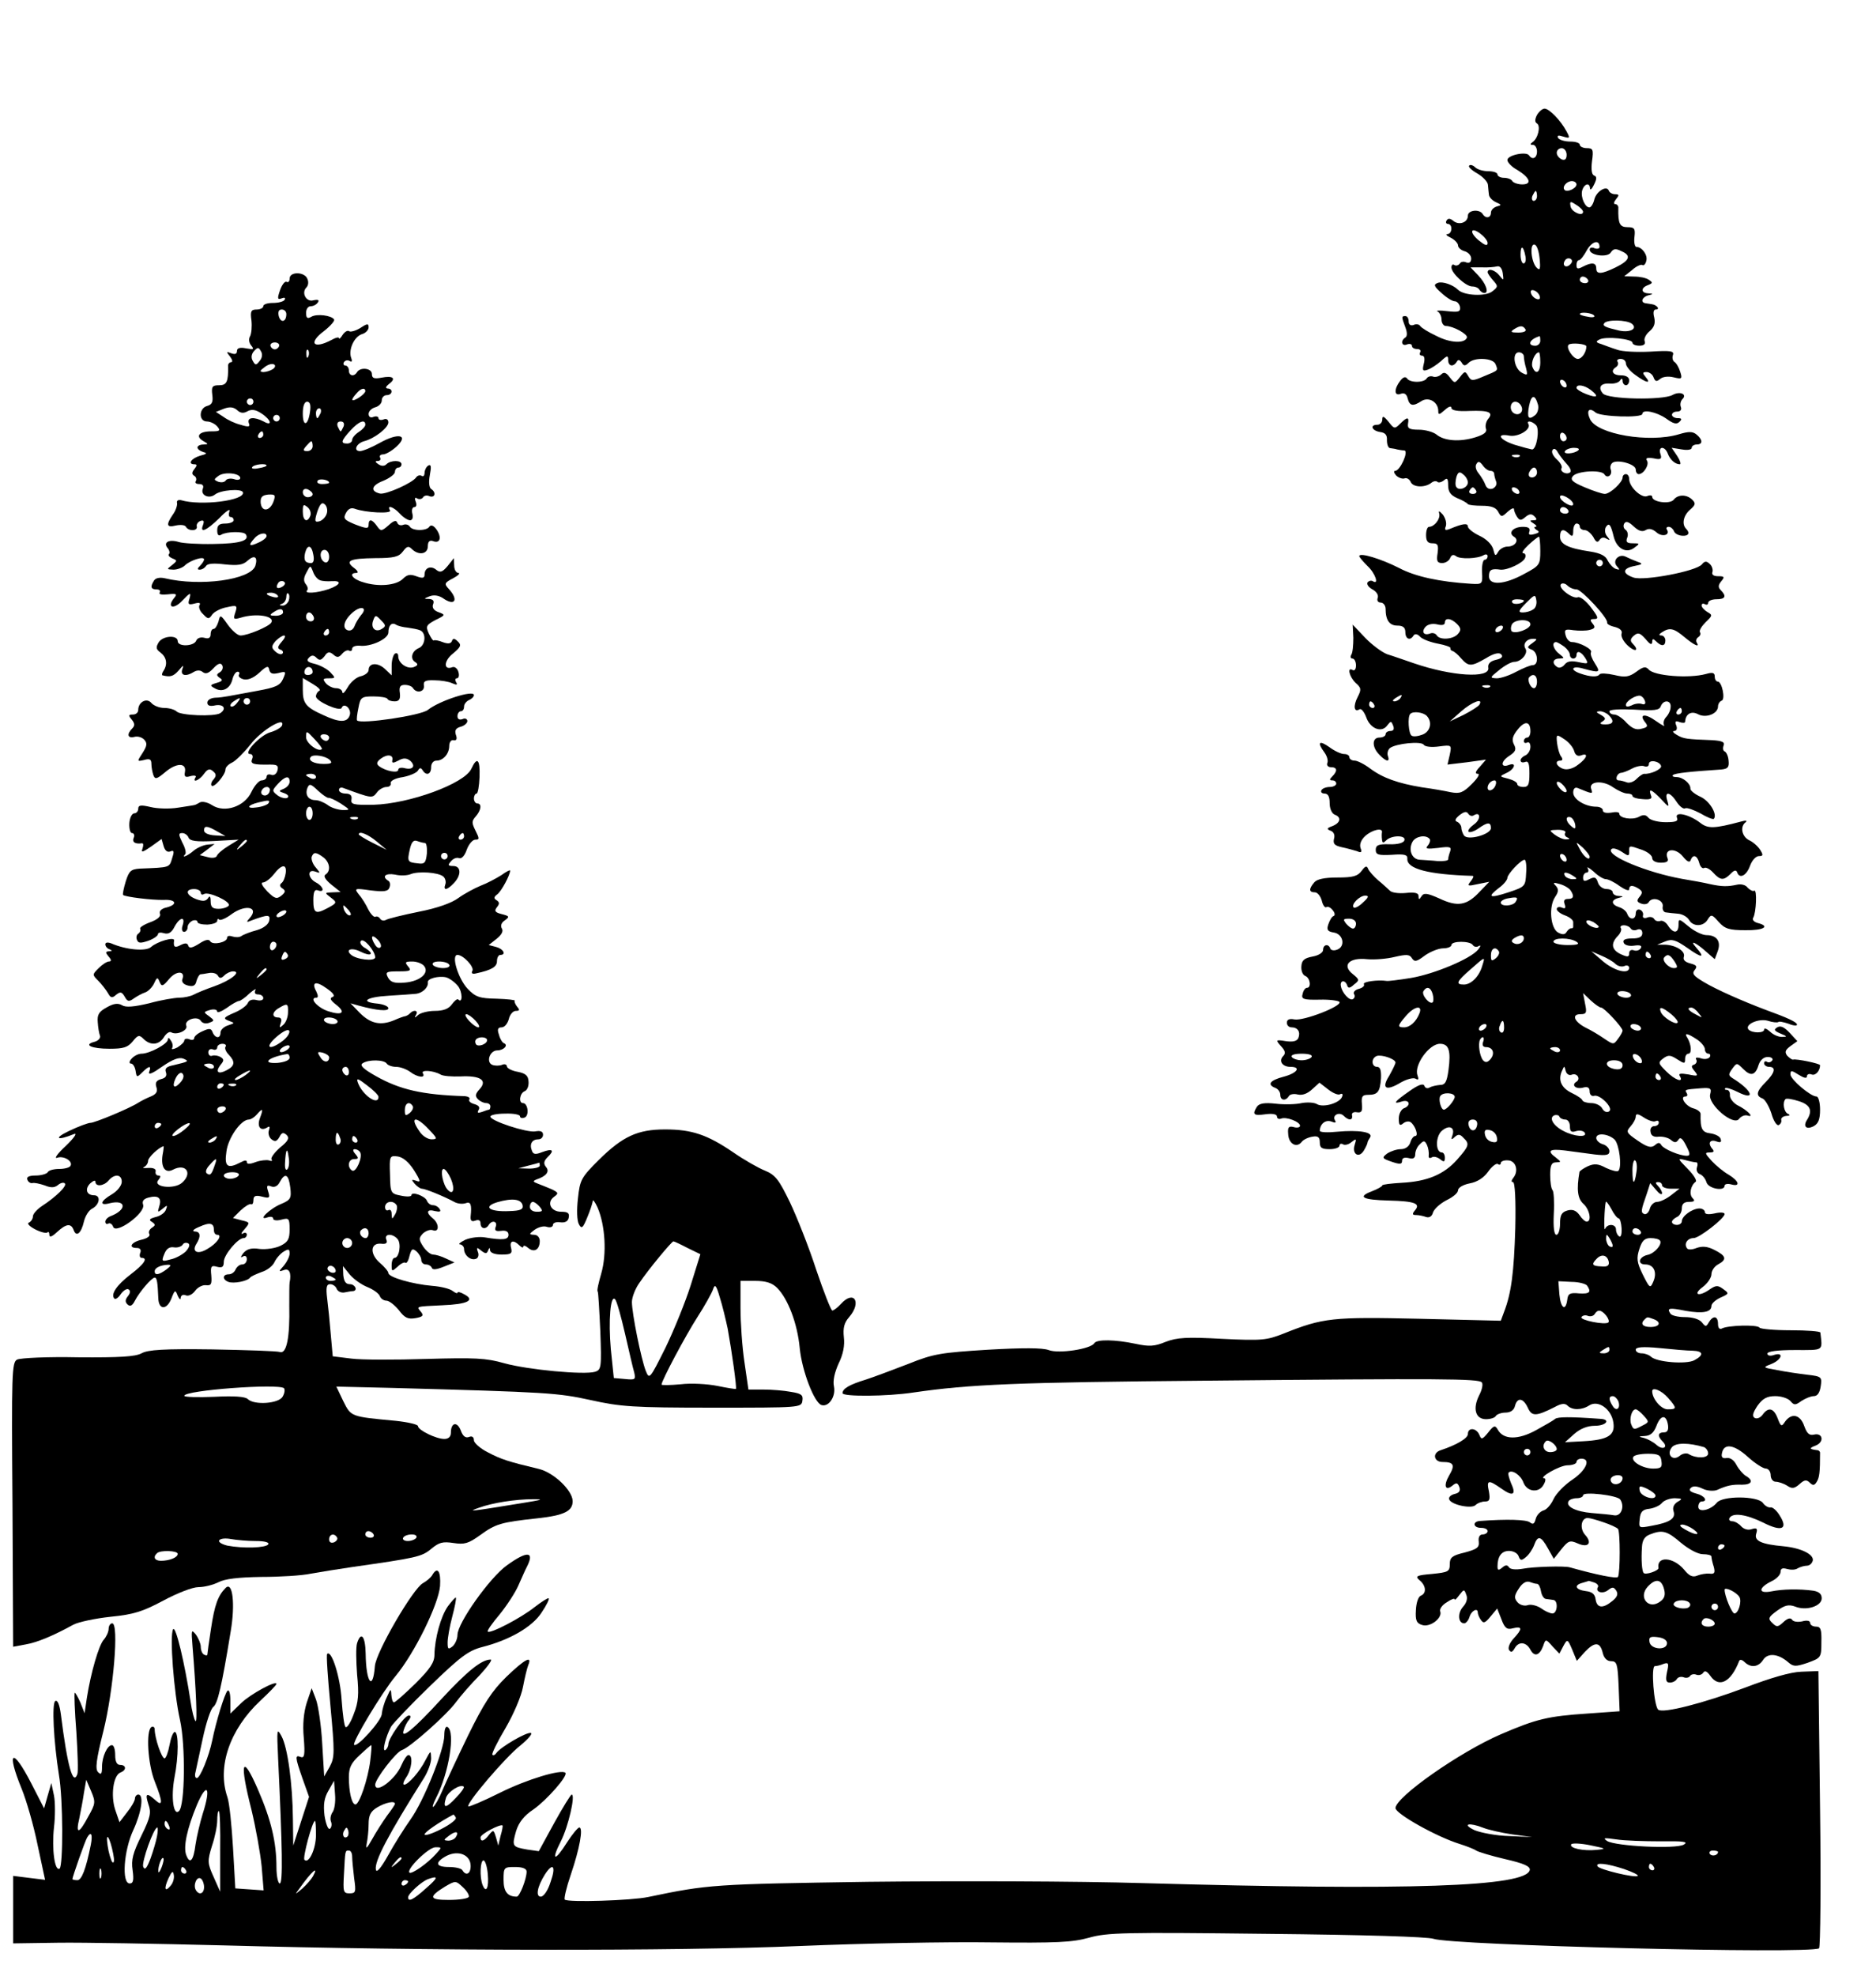
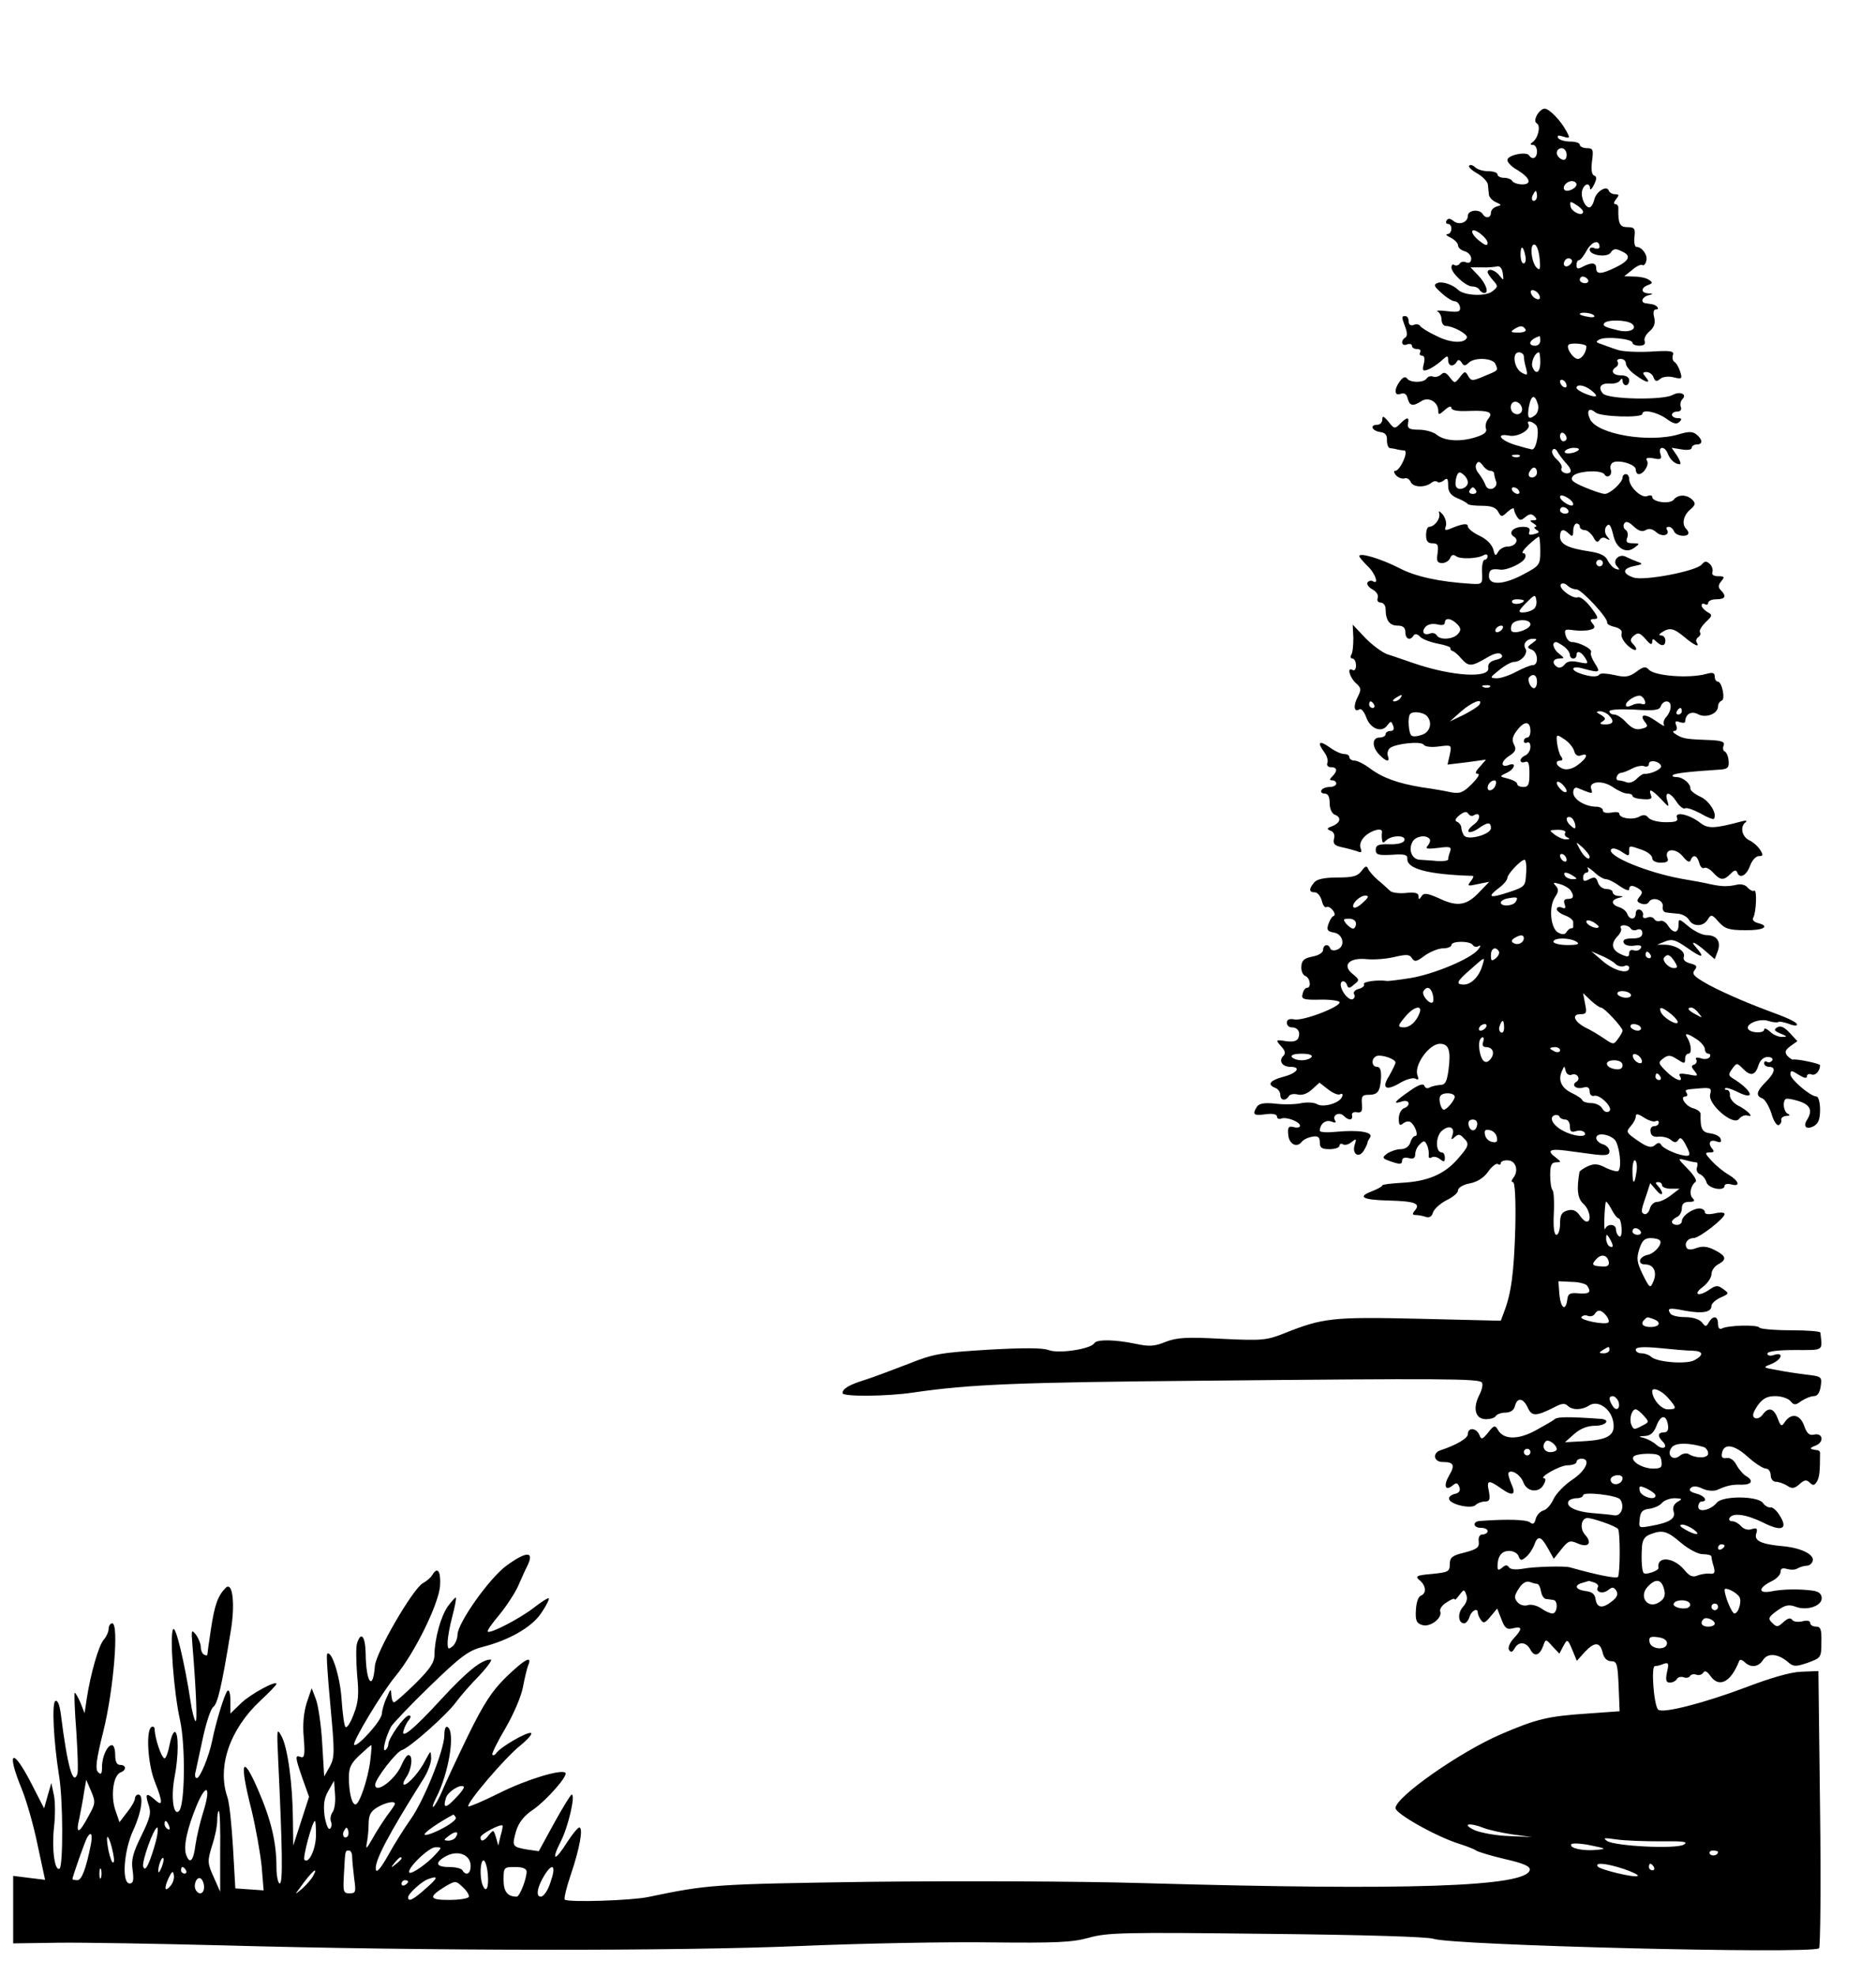
<svg xmlns="http://www.w3.org/2000/svg" version="1.0" width="570pt" height="600pt" viewBox="0 0 570 600" preserveAspectRatio="xMidYMid meet">
  <g transform="translate(0,600) scale(0.1,-0.1)" fill="#000000" stroke="none">
    <path d="M4670 5651 c-7 -14 -7 -22 0 -26 12 -8 3 -46 -14 -57 -8 -6 -7 -8 2 -8 6 0 12 -9 12 -20 0 -20 -14 -27 -24 -12 -8 13 -66 1 -66 -14 0 -7 13 -21 30 -30 39 -24 46 -44 15 -44 -13 0 -27 5 -30 10 -3 6 -15 10 -26 10 -10 0 -19 5 -19 10 0 6 -13 10 -28 10 -15 0 -33 5 -40 12 -6 6 -15 9 -18 5 -4 -3 7 -14 25 -24 17 -10 32 -26 32 -35 1 -10 2 -24 3 -30 1 -7 10 -17 21 -22 18 -8 18 -9 3 -13 -10 -3 -18 -11 -18 -19 0 -16 -16 -19 -25 -4 -10 16 -45 12 -45 -5 0 -21 -27 -30 -44 -16 -10 8 -16 9 -21 1 -3 -5 -1 -10 4 -10 15 0 14 -30 -1 -31 -7 0 -3 -5 10 -11 12 -6 22 -17 22 -23 0 -7 9 -15 20 -18 11 -3 20 -13 20 -22 0 -11 -5 -15 -15 -12 -8 4 -17 2 -20 -4 -4 -5 -11 -7 -16 -4 -5 4 -9 0 -9 -7 0 -18 44 -58 63 -58 9 0 19 -4 22 -10 3 -5 10 -10 15 -10 15 0 5 29 -19 54 l-23 24 34 0 c18 -1 39 1 47 3 8 2 15 -6 17 -21 3 -23 3 -23 -10 -7 -13 17 -36 24 -36 10 0 -3 8 -15 17 -25 15 -17 15 -19 -3 -33 -20 -16 -86 -13 -104 5 -15 15 -47 26 -61 21 -14 -5 -13 -10 11 -31 15 -14 33 -25 40 -25 7 0 14 -8 16 -17 2 -15 -4 -17 -39 -13 -23 3 -36 2 -29 -1 6 -3 12 -14 12 -25 0 -10 6 -19 13 -19 22 0 67 -25 64 -35 -6 -19 -51 -17 -93 5 -24 11 -46 25 -49 30 -3 5 -12 7 -20 3 -9 -3 -15 1 -15 11 0 9 -4 16 -10 16 -12 0 -12 -2 0 -34 6 -16 6 -27 0 -31 -16 -10 -11 -28 5 -21 8 3 15 1 15 -4 0 -6 7 -10 16 -10 8 0 12 -4 9 -10 -3 -5 -1 -10 5 -10 8 0 10 -9 6 -25 -5 -20 -3 -23 11 -18 10 3 28 15 41 26 19 18 22 18 22 4 0 -19 15 -23 26 -6 4 8 9 7 15 -2 6 -11 11 -11 21 -1 18 18 75 15 82 -4 8 -20 10 -18 -36 -37 -35 -15 -38 -14 -47 1 -9 16 -11 15 -25 -3 -16 -20 -16 -20 -31 -1 -11 15 -18 17 -26 9 -6 -6 -17 -9 -24 -7 -7 3 -16 1 -20 -5 -8 -14 -52 -14 -60 0 -5 6 -12 4 -21 -8 -19 -25 -18 -47 2 -39 11 4 18 -1 21 -14 6 -23 16 -25 42 -8 22 14 51 -3 51 -30 0 -13 3 -12 20 3 12 11 20 13 20 6 0 -7 18 -11 55 -9 59 2 74 -4 56 -25 -6 -8 -9 -21 -6 -29 4 -10 -6 -18 -32 -26 -48 -15 -95 -11 -118 8 -10 8 -34 15 -54 15 -29 0 -35 4 -33 18 4 21 -2 22 -24 0 -16 -16 -18 -16 -35 6 -15 18 -19 19 -19 7 0 -9 -7 -16 -15 -16 -24 0 -17 -18 8 -22 16 -2 22 -9 21 -25 0 -13 4 -24 10 -24 6 -1 16 -2 21 -4 6 -1 15 -3 22 -3 14 -2 -13 -62 -28 -62 -5 0 -4 -6 3 -14 7 -7 19 -11 25 -9 7 3 15 -2 19 -10 6 -17 42 -19 62 -4 7 6 15 7 19 4 3 -4 12 -2 20 4 10 9 13 6 13 -15 0 -19 7 -30 28 -39 15 -6 29 -14 32 -18 3 -3 22 -5 43 -5 27 0 42 -5 49 -18 9 -17 11 -17 29 0 10 9 19 13 19 8 0 -5 4 -15 9 -23 8 -12 12 -13 26 -1 12 10 19 10 27 2 9 -9 8 -12 -3 -12 -12 0 -12 -2 1 -10 8 -5 11 -10 5 -10 -5 0 -4 -4 3 -9 11 -6 9 -9 -6 -13 -15 -4 -19 -2 -15 8 3 10 -3 14 -20 14 -29 0 -46 -18 -27 -30 17 -10 4 -30 -20 -30 -10 0 -23 -7 -28 -16 -8 -14 -10 -13 -15 8 -4 14 -20 31 -42 41 -19 9 -35 22 -35 28 0 11 -16 9 -54 -7 -15 -6 -18 -4 -13 8 3 9 -1 24 -9 35 -11 12 -14 13 -11 3 4 -16 -15 -40 -31 -40 -5 0 -9 -11 -9 -25 0 -18 5 -25 19 -25 17 0 19 -5 16 -30 -4 -24 -1 -30 14 -30 10 0 21 7 24 15 4 10 10 12 18 6 12 -10 66 -8 84 3 7 4 12 2 12 -3 0 -6 -4 -11 -9 -11 -5 0 -9 -17 -8 -37 2 -37 1 -38 -33 -36 -97 6 -170 22 -219 48 -55 28 -121 48 -121 36 0 -3 12 -17 25 -30 24 -22 36 -59 16 -46 -5 3 -12 1 -16 -4 -3 -6 4 -15 15 -21 13 -7 19 -18 16 -26 -3 -8 1 -14 9 -14 8 0 15 -9 15 -19 0 -35 12 -51 36 -51 17 0 24 -6 24 -20 0 -21 15 -27 25 -10 4 6 12 5 20 -4 8 -8 33 -17 55 -21 21 -4 38 -10 37 -13 -1 -4 2 -8 6 -9 5 -1 17 -11 26 -22 23 -26 31 -26 76 0 24 15 40 18 46 12 7 -7 2 -13 -16 -17 -17 -4 -25 -12 -23 -24 6 -33 -111 -26 -227 14 -27 9 -63 22 -80 27 -16 6 -47 29 -67 50 l-38 40 2 -40 c0 -22 -2 -45 -6 -51 -4 -7 -2 -12 3 -12 6 0 11 -9 11 -21 0 -11 -4 -17 -10 -14 -18 11 -10 -21 9 -39 17 -15 18 -20 6 -43 -14 -27 -11 -48 6 -37 5 3 14 -8 20 -24 12 -35 47 -49 64 -25 11 14 12 14 18 -1 4 -10 1 -16 -8 -16 -8 0 -15 -4 -15 -10 0 -5 -8 -10 -19 -10 -23 0 -23 -30 1 -53 20 -21 32 -22 25 -3 -3 8 0 19 6 24 18 14 96 22 103 10 4 -6 24 -8 46 -5 39 5 39 5 33 -25 l-7 -30 59 7 58 8 -19 -22 c-14 -15 -15 -21 -6 -21 8 0 -1 -14 -18 -31 -27 -27 -37 -30 -64 -25 -18 4 -58 11 -88 15 -72 12 -118 28 -157 57 -17 13 -39 24 -47 24 -9 0 -16 5 -16 10 0 6 -7 10 -16 10 -9 0 -29 9 -45 21 -31 22 -38 15 -15 -16 8 -11 12 -25 9 -32 -3 -7 2 -13 11 -13 19 0 21 -11 4 -28 -9 -9 -9 -12 0 -12 7 0 12 -4 12 -10 0 -5 -9 -10 -19 -10 -11 0 -23 -4 -26 -10 -3 -5 1 -10 9 -10 11 0 16 -9 16 -29 0 -16 6 -31 15 -35 22 -8 18 -25 -7 -35 -17 -6 -18 -9 -5 -14 9 -3 14 -13 10 -25 -3 -15 2 -20 24 -25 15 -3 36 -9 46 -12 13 -6 16 -3 11 9 -4 11 1 25 14 37 21 19 53 26 51 12 -1 -5 -1 -15 0 -22 1 -12 4 -12 13 -3 16 16 61 16 55 0 -2 -8 -21 -13 -46 -12 -33 1 -41 -3 -41 -17 0 -15 8 -17 49 -15 39 3 48 0 47 -12 -2 -31 65 -48 198 -52 5 0 2 -7 -5 -16 -12 -15 -10 -16 21 -9 l35 7 -29 -30 c-39 -42 -67 -47 -122 -21 -38 17 -48 18 -55 7 -7 -11 -9 -11 -9 1 0 9 -11 12 -39 9 -21 -2 -43 1 -48 7 -6 5 -21 20 -35 31 -14 12 -28 28 -31 35 -4 11 -9 9 -20 -6 -12 -16 -26 -20 -73 -20 -40 0 -63 -5 -71 -15 -17 -20 -16 -30 2 -30 8 0 17 -11 21 -25 3 -14 10 -23 14 -20 4 3 13 -1 19 -9 7 -8 8 -16 3 -18 -5 -1 -12 -13 -16 -25 -6 -17 -2 -22 16 -25 29 -4 37 -42 11 -52 -10 -4 -19 -2 -21 3 -5 16 -22 13 -22 -4 0 -8 -14 -17 -32 -20 -26 -5 -33 -12 -34 -30 -1 -13 4 -26 12 -29 15 -6 19 -36 5 -36 -5 0 -11 -8 -13 -18 -5 -16 1 -19 51 -18 31 1 58 -3 61 -7 7 -13 -109 -58 -137 -53 -15 3 -23 0 -23 -10 0 -8 6 -14 14 -14 19 0 28 -14 21 -32 -4 -10 -16 -13 -38 -10 -31 5 -32 4 -15 -15 13 -14 15 -22 7 -30 -15 -15 -3 -33 22 -33 33 0 21 -19 -21 -30 -42 -11 -51 -24 -25 -34 8 -3 15 -12 15 -21 0 -17 16 -20 26 -4 3 6 16 8 27 5 14 -3 29 2 44 16 l22 20 27 -21 c14 -11 31 -18 36 -14 6 3 9 0 6 -7 -6 -20 -58 -35 -77 -23 -9 5 -29 6 -46 3 -16 -4 -52 -5 -78 -2 -35 4 -51 1 -58 -9 -15 -24 -10 -28 26 -23 22 3 35 0 35 -7 0 -6 6 -9 13 -6 16 6 57 -10 57 -22 0 -5 -9 -7 -19 -4 -15 4 -19 0 -17 -21 1 -29 25 -44 41 -24 5 7 20 14 33 16 17 3 22 -2 22 -17 0 -17 6 -21 30 -21 17 0 30 5 30 11 0 5 5 7 10 4 6 -4 18 -1 27 7 14 11 15 10 9 -9 -9 -28 13 -42 28 -17 6 10 11 21 11 24 0 3 4 10 8 16 10 16 -35 23 -100 17 -29 -3 -53 -2 -53 3 1 21 17 34 35 28 12 -5 16 -4 11 4 -9 15 13 27 27 13 15 -15 28 -14 25 2 -2 7 5 11 15 9 14 -2 17 3 15 25 -2 23 1 28 19 28 29 0 36 9 39 50 1 24 -2 35 -12 35 -17 0 -19 26 -1 33 15 5 57 -9 57 -20 0 -4 -9 -22 -19 -40 -25 -39 -10 -48 36 -20 18 10 38 15 44 11 9 -5 10 -2 6 10 -12 30 35 96 68 96 27 0 34 -20 26 -80 -5 -36 -10 -45 -26 -45 -11 -1 -25 -4 -32 -8 -6 -4 -13 -1 -15 5 -3 9 -18 4 -46 -16 -46 -32 -52 -41 -22 -31 23 7 28 -13 5 -21 -8 -4 -15 -17 -15 -31 0 -20 3 -23 13 -15 7 6 17 8 23 4 14 -10 25 -42 14 -42 -5 0 -12 -9 -15 -20 -4 -12 -15 -20 -29 -20 -12 0 -30 -6 -41 -13 -17 -13 -16 -15 13 -25 26 -9 32 -8 32 3 0 8 7 11 20 8 14 -4 20 0 20 12 0 9 6 23 14 30 12 12 15 12 22 -3 4 -9 6 -23 5 -31 -1 -7 2 -10 9 -6 6 4 17 1 25 -5 12 -10 15 -9 15 4 0 9 -4 16 -9 16 -19 0 -20 45 -2 64 22 21 43 14 34 -12 -5 -13 -3 -15 7 -5 10 9 16 9 26 -2 20 -19 18 -25 -19 -67 -40 -45 -91 -66 -167 -70 -33 -2 -60 -5 -60 -8 0 -3 -14 -11 -32 -18 -45 -17 -28 -26 52 -28 79 -2 97 -9 79 -30 -9 -11 -8 -14 4 -14 8 0 22 -3 30 -6 10 -3 18 2 21 14 4 11 22 27 41 37 19 9 35 22 35 30 0 8 15 17 35 21 23 4 43 17 56 35 11 16 25 27 30 24 5 -4 9 -2 9 3 0 5 10 9 22 8 24 -1 33 -32 16 -53 -6 -8 -7 -13 -1 -13 6 0 9 -54 7 -140 -4 -134 -12 -197 -34 -254 l-10 -27 -248 6 c-264 6 -292 3 -412 -45 -51 -20 -65 -22 -186 -16 -109 6 -138 4 -172 -9 -34 -14 -50 -15 -92 -6 -62 13 -117 14 -125 2 -10 -18 -109 -33 -139 -21 -19 7 -78 7 -184 1 -143 -9 -165 -12 -242 -43 -47 -18 -105 -40 -130 -48 -49 -15 -70 -27 -70 -41 0 -11 136 -10 215 2 172 25 313 31 895 36 711 7 821 6 832 -5 5 -5 1 -23 -8 -40 -20 -40 -11 -72 21 -72 13 0 27 4 30 10 3 5 17 10 29 10 15 0 26 7 29 20 7 27 25 25 39 -5 12 -27 25 -27 82 2 20 11 31 12 39 4 14 -14 43 -14 66 1 27 17 67 -11 73 -52 6 -39 -16 -53 -92 -57 l-55 -3 28 25 c18 16 40 25 63 25 34 0 49 19 17 21 -97 7 -129 6 -138 0 -5 -5 -32 -20 -59 -35 -53 -29 -98 -29 -115 2 -8 14 -12 14 -29 -8 -18 -22 -21 -23 -27 -8 -9 22 -35 24 -35 3 0 -13 -34 -33 -82 -49 -27 -8 -22 -36 5 -36 34 0 39 -9 20 -41 -18 -31 -12 -49 11 -30 11 9 15 8 20 -5 4 -11 0 -18 -14 -21 -12 -3 -19 -10 -17 -16 5 -17 68 -30 80 -18 6 6 19 11 29 11 14 0 16 6 12 30 -8 36 -2 37 38 9 35 -25 46 -19 29 17 -6 15 -10 29 -7 32 10 10 37 -8 45 -31 11 -28 47 -32 61 -6 6 10 7 19 3 19 -22 1 46 40 70 40 15 0 27 5 27 10 0 6 7 10 15 10 30 0 14 -36 -28 -64 -24 -16 -49 -42 -57 -59 -7 -16 -21 -32 -30 -34 -10 -3 -21 -14 -24 -26 -4 -15 -8 -18 -18 -10 -11 8 -68 10 -150 4 -25 -1 -23 -21 2 -21 11 0 20 -4 20 -10 0 -5 -7 -10 -15 -10 -9 0 -14 -8 -12 -22 2 -18 -6 -23 -43 -33 -38 -9 -45 -15 -45 -35 0 -23 -5 -25 -54 -30 -48 -4 -52 -7 -38 -19 20 -16 22 -40 4 -47 -8 -3 -14 -22 -15 -44 -2 -31 2 -40 19 -45 24 -8 62 21 55 41 -3 7 6 20 20 28 13 9 24 13 24 9 0 -4 6 2 14 13 14 18 15 18 21 1 5 -11 1 -25 -10 -37 -17 -19 -15 -50 4 -50 5 0 13 9 16 20 6 19 25 28 25 13 0 -5 4 -15 9 -22 8 -12 13 -11 30 10 l20 24 13 -33 c10 -27 17 -32 35 -27 29 7 29 -2 2 -31 -12 -13 -18 -28 -14 -35 6 -8 10 -7 17 5 12 22 35 20 48 -4 12 -23 28 -18 39 12 7 21 8 21 28 -2 l21 -22 12 23 c12 22 13 22 27 -11 l14 -34 25 28 c30 31 46 30 54 -5 4 -15 13 -24 25 -24 18 0 20 -8 23 -76 l3 -76 -98 -7 c-119 -8 -154 -16 -263 -63 -125 -54 -319 -190 -320 -224 0 -17 124 -87 195 -109 22 -7 45 -16 50 -20 6 -4 45 -16 88 -26 57 -13 77 -22 75 -33 -10 -51 -365 -63 -1173 -40 -203 6 -567 7 -835 4 -472 -7 -488 -8 -670 -46 -51 -11 -245 -17 -254 -8 -3 3 5 37 18 75 27 79 39 144 26 144 -4 0 -21 -20 -37 -45 -37 -59 -50 -58 -19 3 23 45 45 142 33 142 -3 0 -27 -39 -53 -86 l-47 -86 -35 5 c-46 8 -47 10 -34 56 8 26 24 47 53 66 41 29 105 102 97 111 -12 12 -118 -20 -200 -61 -50 -25 -93 -43 -95 -41 -8 8 113 150 158 185 23 19 38 36 32 38 -12 4 -93 -43 -105 -61 -4 -6 -9 -8 -12 -5 -3 2 15 39 40 81 25 43 48 97 53 125 5 26 12 56 16 66 13 31 -11 18 -67 -36 -43 -42 -68 -80 -116 -178 -33 -68 -68 -143 -78 -167 -10 -24 -22 -45 -27 -49 -5 -3 -1 9 8 27 39 75 59 200 35 215 -6 4 -10 -7 -10 -25 0 -44 -62 -199 -103 -256 -19 -27 -50 -76 -68 -109 -22 -39 -35 -54 -37 -43 -5 25 37 105 146 278 12 19 22 46 22 60 -1 25 -1 25 -17 -5 -18 -36 -53 -75 -65 -75 -5 0 -2 10 6 22 17 24 22 68 7 68 -5 0 -14 -14 -21 -30 -18 -44 -80 -90 -80 -60 0 17 63 99 81 105 25 8 136 107 164 145 14 19 46 56 72 82 25 27 40 48 34 48 -28 0 -71 -35 -149 -119 -86 -94 -127 -127 -115 -94 3 10 10 24 16 30 6 9 6 13 -1 13 -13 0 -62 -69 -62 -87 0 -6 -4 -14 -9 -18 -11 -6 1 41 17 71 6 10 59 66 119 124 92 89 116 107 158 118 83 21 152 61 180 104 15 22 25 42 22 44 -2 2 -21 -10 -43 -27 -40 -32 -135 -82 -142 -74 -3 2 14 26 36 52 22 27 48 67 57 88 10 22 21 48 26 57 24 47 1 49 -61 4 -51 -36 -150 -175 -150 -211 0 -12 -7 -28 -15 -35 -13 -10 -15 -9 -15 12 0 13 6 48 14 78 8 30 13 56 11 58 -1 2 -12 -10 -24 -26 -22 -31 -40 -98 -41 -147 0 -24 -13 -43 -58 -88 -32 -31 -61 -57 -65 -57 -4 0 -7 10 -8 23 -1 20 -2 19 -14 -8 -8 -16 -14 -39 -15 -50 0 -20 -75 -103 -84 -94 -7 7 85 160 126 209 58 70 130 217 135 273 3 46 -8 61 -24 33 -4 -7 -17 -18 -28 -24 -30 -16 -143 -210 -146 -252 -6 -78 -27 -50 -28 38 -1 53 -14 69 -26 32 -4 -12 -3 -55 0 -96 6 -59 4 -84 -10 -119 -9 -25 -20 -43 -25 -40 -4 2 -9 40 -12 82 -4 70 -31 154 -44 140 -3 -2 2 -73 10 -158 13 -141 13 -156 -2 -184 l-17 -30 -6 100 c-3 55 -12 115 -19 134 l-13 34 -15 -44 c-9 -29 -13 -65 -9 -107 4 -51 2 -62 -9 -58 -18 7 -18 1 5 -65 l20 -56 -24 -74 -24 -74 -1 80 c-1 108 -16 219 -35 253 -14 25 -14 21 -10 -68 13 -273 15 -380 5 -380 -5 0 -10 22 -10 49 0 76 -16 144 -57 238 -48 110 -56 82 -19 -63 13 -54 27 -132 31 -172 l6 -73 -43 3 -43 3 -7 123 c-4 68 -11 137 -17 154 -32 92 7 206 100 293 27 25 49 48 49 51 0 12 -79 -31 -107 -58 l-33 -32 0 39 c0 23 -4 35 -9 30 -9 -10 -35 -95 -46 -150 -10 -49 -37 -115 -47 -115 -5 0 -7 8 -4 18 2 9 12 55 22 102 10 47 24 90 32 96 13 10 25 58 53 230 14 82 6 152 -15 132 -24 -24 -34 -52 -45 -125 -6 -39 -11 -75 -11 -78 0 -3 -5 -3 -10 0 -6 3 -10 14 -10 24 0 9 -7 26 -15 37 -14 17 -14 14 -10 -36 11 -134 15 -233 9 -227 -4 4 -11 31 -15 60 -18 117 -45 231 -53 219 -11 -18 2 -192 21 -276 17 -77 15 -258 -3 -276 -17 -17 -25 42 -14 101 13 65 13 139 1 139 -5 0 -12 -18 -16 -40 -4 -22 -11 -40 -15 -40 -9 0 -30 62 -30 88 0 7 -5 10 -10 7 -17 -11 -11 -112 10 -165 25 -63 25 -78 2 -57 -27 24 -32 21 -21 -13 9 -25 6 -39 -21 -94 -26 -53 -32 -74 -27 -106 4 -30 2 -40 -9 -40 -25 0 -18 100 11 162 25 54 33 108 15 108 -5 0 -10 -6 -10 -12 0 -7 -11 -26 -24 -42 l-23 -30 -13 38 c-14 43 -6 104 16 113 19 7 18 23 -1 23 -10 0 -15 10 -15 30 0 17 -4 30 -10 30 -14 0 -30 -35 -30 -66 0 -22 -3 -25 -12 -16 -9 9 -6 37 16 124 31 125 48 328 27 328 -6 0 -11 -8 -11 -17 0 -9 -7 -24 -15 -33 -15 -17 -39 -100 -51 -176 l-7 -47 -13 33 c-8 18 -16 31 -17 29 -2 -2 0 -56 5 -119 4 -63 6 -121 3 -128 -13 -36 -30 22 -50 181 -4 30 -10 45 -17 41 -11 -7 -5 -123 11 -224 13 -74 13 -277 2 -285 -15 -9 -24 60 -17 125 4 33 4 77 0 97 l-8 38 -11 -38 -11 -39 -39 76 c-57 111 -77 100 -29 -17 14 -34 36 -110 48 -169 l23 -107 -49 6 -48 6 0 -103 0 -102 138 2 c75 1 299 -3 497 -8 618 -17 1378 -18 1755 -2 190 8 451 13 581 11 199 -2 246 0 297 14 56 16 108 17 539 12 303 -3 489 -9 508 -15 56 -20 1143 -47 1172 -29 4 3 6 193 3 424 l-5 418 -52 -2 c-33 -1 -94 -19 -170 -48 -125 -47 -252 -80 -265 -67 -13 13 -22 132 -10 132 6 0 18 3 27 7 15 5 16 1 10 -25 -5 -25 -3 -32 9 -32 8 0 18 5 21 11 4 6 13 8 21 5 7 -3 16 -1 19 4 3 5 12 7 19 4 8 -3 17 0 21 6 5 8 12 4 22 -10 26 -37 62 -19 87 45 2 6 9 5 17 -3 19 -18 42 -15 56 7 14 22 46 19 76 -7 16 -14 23 -14 59 -2 41 15 42 16 42 63 1 38 -2 47 -16 47 -10 0 -18 5 -18 11 0 7 -10 9 -24 5 -14 -3 -28 -1 -31 5 -5 7 -14 4 -26 -7 -17 -16 -21 -16 -34 -3 -14 13 -12 18 14 37 24 17 35 20 55 13 34 -14 81 1 81 25 0 13 -8 20 -25 23 -43 6 -94 5 -128 -2 -41 -8 -40 11 1 31 15 7 27 20 27 28 0 11 6 13 20 9 11 -3 25 -3 32 2 7 4 20 8 28 8 8 0 16 7 18 16 3 19 -37 38 -89 43 -66 6 -90 16 -83 38 5 16 2 19 -14 14 -11 -4 -24 0 -32 9 -7 8 -19 15 -27 15 -8 0 -11 5 -8 10 10 17 51 11 102 -14 57 -29 77 -20 50 22 -9 15 -22 26 -28 24 -6 -1 -17 5 -23 14 -16 21 -123 22 -140 0 -18 -22 -56 -31 -56 -12 0 9 5 16 10 16 21 0 9 18 -16 24 -18 5 -24 10 -17 17 7 7 19 6 36 -2 14 -7 34 -8 44 -4 31 14 47 17 76 16 30 0 36 13 11 27 -8 5 -21 20 -28 33 -7 14 -19 23 -30 21 -12 -2 -17 2 -14 15 6 31 37 26 78 -11 22 -20 47 -36 55 -36 8 0 15 -9 15 -20 0 -11 7 -20 15 -20 8 0 24 -5 35 -12 15 -10 22 -9 38 5 14 13 21 14 31 4 9 -9 14 -9 21 3 8 13 10 28 10 88 0 4 -4 8 -10 8 -23 3 -24 6 -3 14 27 11 21 40 -6 33 -14 -3 -21 4 -29 26 -12 35 -38 41 -58 14 -11 -17 -13 -16 -23 10 -12 31 -28 35 -46 10 -7 -9 -17 -13 -24 -9 -8 5 -5 16 9 37 16 22 29 29 54 29 19 0 39 -7 46 -15 11 -13 15 -13 33 0 12 8 29 15 38 15 11 0 18 10 21 30 4 28 3 30 -41 35 -25 3 -66 9 -91 14 -45 8 -45 8 -17 19 31 13 38 37 7 27 -11 -4 -20 -2 -20 4 0 7 31 11 83 11 91 0 84 -4 78 53 -1 4 -41 7 -90 7 -50 0 -92 4 -95 8 -6 10 -99 7 -115 -3 -7 -3 -11 3 -11 14 0 25 -15 27 -28 5 -8 -14 -10 -14 -21 0 -8 10 -29 16 -52 16 -21 0 -41 5 -44 11 -11 17 -3 18 47 8 52 -9 78 -4 78 15 0 7 12 18 27 25 27 12 27 13 9 26 -16 12 -22 12 -40 0 -33 -24 -55 -18 -23 6 15 11 27 29 27 39 0 11 9 24 20 30 28 15 25 26 -11 44 -21 11 -37 12 -54 6 -15 -6 -27 -6 -30 0 -9 14 3 30 21 30 17 0 94 60 94 73 0 5 -13 6 -30 2 -19 -4 -30 -3 -30 4 0 6 -8 11 -17 11 -22 -1 -53 -23 -53 -39 0 -6 -7 -11 -15 -11 -8 0 -15 4 -15 9 0 5 7 11 15 15 8 3 15 15 15 26 0 14 7 20 22 20 16 0 19 3 11 11 -12 12 -6 39 9 50 5 3 -6 21 -24 39 -31 32 -32 33 -8 27 14 -4 29 -7 34 -7 4 0 5 -7 2 -15 -3 -9 1 -18 9 -21 8 -3 17 -14 20 -25 6 -19 55 -28 55 -10 0 5 9 7 20 4 29 -8 24 10 -7 29 -16 9 -39 28 -52 42 -21 23 -22 26 -7 26 14 0 16 3 7 13 -13 17 -4 28 16 20 11 -4 14 -1 11 8 -2 8 -17 15 -31 17 -26 3 -31 14 -30 59 0 6 -10 14 -22 17 -23 6 -43 36 -24 36 6 0 7 5 4 10 -7 11 -7 11 43 15 30 2 33 0 28 -19 -7 -30 71 -97 88 -74 6 8 18 13 26 10 22 -7 -1 17 -32 32 -12 7 -22 20 -22 29 1 9 -3 17 -9 17 -6 0 -8 2 -5 5 2 3 19 -2 37 -11 57 -29 46 4 -14 41 -14 9 -14 12 -2 29 14 19 14 19 34 -1 23 -23 37 -19 47 15 5 13 15 22 27 22 11 0 17 -5 14 -10 -4 -6 -11 -8 -16 -5 -5 4 -9 1 -9 -4 0 -6 7 -11 15 -11 22 0 18 -18 -10 -46 -29 -29 -31 -42 -10 -50 8 -3 20 -24 27 -45 6 -22 16 -38 22 -36 6 3 10 10 8 16 -1 6 6 11 15 12 11 0 13 3 6 6 -13 5 -18 35 -8 45 3 3 21 0 40 -6 35 -11 43 -28 26 -56 -14 -21 -3 -32 20 -20 14 8 19 21 19 50 0 22 -5 40 -11 40 -18 0 -79 52 -79 67 0 13 3 13 25 -1 16 -10 25 -12 25 -5 0 6 6 9 14 6 12 -5 26 11 26 28 0 5 -72 20 -82 17 -3 -1 -11 5 -18 12 -8 11 -6 17 10 29 l21 15 -23 25 c-17 18 -28 23 -38 17 -12 -7 -9 -11 10 -19 20 -8 21 -10 6 -10 -11 -1 -28 6 -38 16 -10 9 -18 12 -18 6 0 -11 -36 -11 -47 0 -14 15 30 35 58 27 15 -5 29 -6 32 -4 2 3 16 0 31 -5 14 -6 26 -7 26 -3 0 8 -29 21 -95 45 -69 26 -149 61 -189 85 -30 18 -36 25 -27 36 9 11 6 15 -13 20 -16 4 -23 11 -20 20 6 17 -24 36 -58 37 l-23 0 25 10 c20 8 31 5 67 -20 45 -32 55 -31 26 2 -22 25 1 14 34 -16 l23 -20 9 24 c11 30 -3 49 -34 49 -13 0 -37 12 -54 26 -30 25 -31 25 -31 5 0 -26 -16 -27 -32 -2 -6 10 -17 17 -24 14 -6 -2 -15 0 -18 6 -4 6 -13 8 -22 4 -9 -3 -14 0 -12 7 2 7 -3 15 -9 17 -7 3 -13 -2 -13 -11 0 -20 -19 -21 -26 -1 -3 8 -14 17 -25 20 -24 8 -25 22 -1 28 16 4 16 5 0 6 -10 0 -18 6 -18 11 0 6 -9 10 -19 10 -11 0 -23 9 -26 20 -5 16 -10 18 -26 10 -15 -8 -19 -7 -19 5 0 8 5 15 11 15 5 0 7 6 3 13 -4 6 4 2 18 -10 13 -13 30 -23 37 -23 7 0 26 -9 42 -21 16 -11 29 -16 29 -10 0 13 10 14 29 2 12 -8 12 -13 3 -24 -10 -12 -9 -16 4 -21 10 -4 21 -2 24 5 11 17 45 6 42 -14 -2 -9 3 -18 10 -18 7 -1 24 -3 37 -4 13 -1 28 -10 33 -19 12 -21 44 -21 57 2 10 16 13 15 33 -8 19 -21 32 -25 81 -25 56 -1 77 12 37 22 -11 3 -17 10 -13 16 9 15 12 87 3 82 -4 -3 -13 2 -20 9 -6 9 -21 12 -33 9 -28 -6 -45 -6 -82 2 -16 4 -55 11 -85 16 -105 19 -227 69 -215 89 4 6 16 3 31 -6 22 -15 24 -15 24 0 0 19 -1 19 39 5 17 -6 31 -17 31 -25 0 -8 10 -14 26 -14 19 0 25 4 20 15 -10 28 25 31 47 4 13 -16 21 -20 24 -11 7 19 20 14 26 -9 3 -12 10 -18 15 -15 5 3 17 -3 27 -14 22 -24 32 -25 53 -4 10 11 17 13 20 5 7 -21 28 -11 39 19 6 17 18 30 27 30 13 0 14 3 4 19 -7 11 -22 24 -33 29 -23 11 -29 42 -11 55 6 5 0 6 -14 2 -82 -22 -101 -22 -124 -4 -32 25 -78 36 -71 16 5 -11 -3 -14 -34 -14 -23 0 -46 6 -52 13 -8 10 -16 11 -30 3 -20 -10 -59 -4 -59 10 0 5 -11 6 -25 3 -15 -2 -25 0 -25 7 0 6 -9 11 -20 11 -33 0 -70 22 -70 43 0 11 5 17 13 14 46 -19 47 -19 42 -4 -10 24 34 29 66 6 15 -10 34 -19 43 -19 9 0 16 -3 16 -7 0 -5 14 -9 31 -10 24 -2 30 1 25 12 -8 22 2 18 31 -12 24 -26 25 -26 19 -5 -10 30 8 28 28 -3 9 -14 21 -23 26 -20 5 3 25 -4 46 -15 20 -12 38 -19 41 -17 12 13 -12 54 -40 67 -18 8 -32 20 -31 25 1 15 -23 35 -42 35 -10 0 -15 3 -11 6 5 6 56 11 147 17 20 2 24 7 22 27 -1 14 -7 26 -12 28 -5 2 -6 10 -3 18 4 10 -4 14 -33 16 -80 3 -89 4 -109 16 -11 6 -15 12 -8 12 7 0 10 7 6 17 -5 12 -2 15 10 10 9 -3 17 -3 17 1 1 23 18 34 39 23 24 -13 61 1 61 24 0 7 5 15 11 17 12 4 1 58 -12 58 -5 0 -9 7 -9 15 0 12 -6 14 -27 8 -51 -14 -158 -6 -174 14 -9 10 -17 8 -37 -7 -22 -16 -34 -18 -67 -10 -22 5 -42 6 -45 2 -6 -9 -28 -8 -57 2 -36 12 -27 26 9 15 48 -13 52 -12 34 16 -9 14 -15 29 -12 34 6 9 -36 31 -58 31 -8 0 -16 9 -19 20 -5 18 -2 20 24 16 16 -2 38 -2 49 1 16 4 18 8 9 19 -9 11 -8 14 5 14 14 0 12 6 -10 35 -15 20 -33 34 -40 31 -16 -6 -62 29 -51 40 4 4 13 2 19 -4 7 -7 19 -12 28 -12 15 0 97 -88 93 -101 -1 -4 9 -10 23 -13 16 -4 24 -12 21 -20 -3 -8 5 -24 19 -37 23 -21 36 -15 14 7 -8 8 -6 15 5 24 12 10 18 8 35 -11 13 -16 19 -19 20 -9 0 11 3 11 12 2 16 -16 28 -15 28 3 0 8 -6 15 -12 15 -9 0 -8 4 2 10 23 15 36 12 68 -15 30 -25 48 -33 37 -16 -3 5 -1 12 5 16 6 4 8 10 5 15 -3 5 5 18 17 30 21 20 22 22 6 31 -10 6 -18 15 -18 20 0 6 5 7 10 4 6 -3 10 -1 10 4 0 6 11 11 25 11 27 0 32 9 13 28 -8 8 -8 15 2 27 11 13 9 15 -10 15 -14 0 -20 5 -17 13 2 6 -1 18 -8 24 -10 10 -16 9 -24 -1 -17 -21 -177 -51 -208 -40 -35 12 -34 28 3 35 25 5 27 7 9 13 -11 4 -27 11 -35 15 -21 11 -43 -12 -27 -29 9 -10 9 -12 -3 -8 -8 2 -19 14 -25 25 -6 15 -22 23 -54 28 -67 10 -91 22 -91 45 0 23 10 26 28 8 9 -9 12 -7 12 10 0 12 5 22 10 22 6 0 10 -4 10 -10 0 -5 7 -10 15 -10 8 0 19 -10 26 -21 8 -16 13 -18 19 -9 5 8 13 9 21 4 11 -6 12 -5 2 7 -7 8 -8 20 -4 28 10 15 15 8 24 -29 9 -36 38 -52 62 -34 18 13 18 14 -4 14 -18 0 -22 4 -17 17 4 9 1 20 -5 24 -6 4 -8 12 -4 19 5 8 13 6 29 -9 15 -14 26 -17 36 -11 10 6 20 4 32 -6 17 -16 43 -10 33 7 -4 5 -1 9 5 9 6 0 13 -6 16 -13 2 -7 13 -13 24 -14 20 -2 26 8 13 21 -14 14 -8 41 12 58 16 14 18 19 7 30 -17 17 -44 17 -57 0 -12 -14 -65 -7 -65 9 0 5 -7 6 -16 2 -17 -6 -54 28 -54 52 0 8 -4 15 -10 15 -5 0 -10 -4 -10 -10 0 -15 -38 -50 -54 -50 -8 0 -35 9 -61 20 -38 16 -45 23 -36 34 13 16 88 20 96 5 9 -14 25 -1 19 15 -3 8 0 17 6 21 17 10 70 -5 70 -21 0 -8 4 -14 9 -14 15 0 33 29 25 41 -5 8 1 10 20 7 22 -5 26 -2 21 13 -8 24 13 25 22 2 7 -19 22 -33 37 -33 4 0 1 11 -8 25 l-17 25 31 -5 c17 -3 30 -1 30 5 0 5 7 10 15 10 19 0 19 14 0 30 -12 10 -24 10 -54 1 -90 -27 -249 0 -270 46 -12 26 -3 37 17 20 16 -13 142 -17 142 -4 0 15 43 6 72 -14 22 -16 32 -19 41 -10 8 8 7 11 -6 11 -9 0 -17 5 -17 10 0 6 7 10 16 10 10 0 14 6 11 14 -3 7 -1 18 5 24 15 15 -8 25 -31 12 -31 -16 -196 -13 -211 5 -16 19 -6 32 22 30 13 -1 26 3 30 9 5 8 8 7 8 -1 0 -7 5 -13 10 -13 6 0 10 7 10 15 0 9 -9 15 -25 15 -25 0 -33 14 -15 25 6 4 8 11 5 16 -4 5 1 9 9 9 9 0 16 -6 16 -14 0 -8 13 -24 29 -35 34 -25 49 -27 31 -6 -10 12 -10 15 3 15 8 0 18 -7 21 -16 5 -13 9 -14 20 -5 8 7 25 9 41 5 25 -6 27 -5 20 17 -4 13 -12 27 -18 30 -5 4 -7 13 -4 21 4 12 -7 14 -69 10 -40 -2 -86 0 -101 6 -16 5 -37 13 -48 17 -17 5 -17 8 -5 14 19 10 100 2 100 -10 0 -5 9 -9 21 -9 14 0 19 5 16 14 -3 7 4 21 15 30 14 12 18 24 14 42 -4 15 -2 24 5 24 14 0 3 14 -12 16 -5 1 -13 2 -19 3 -17 2 -11 19 8 24 16 4 16 5 0 6 -23 1 -23 17 -1 25 15 6 15 8 3 16 -8 6 -28 10 -45 10 l-30 1 24 19 c12 11 27 18 31 15 4 -3 10 3 12 13 5 17 -13 42 -30 42 -5 0 -8 14 -6 30 3 26 0 30 -21 30 -24 0 -29 11 -28 58 1 6 -4 12 -9 12 -6 0 -5 6 2 15 10 12 10 15 -3 15 -8 0 -17 5 -19 11 -6 17 -38 -2 -44 -27 -3 -13 -10 -24 -15 -24 -13 0 -27 31 -22 51 6 21 23 26 24 7 0 -7 6 -2 12 11 9 18 9 25 0 28 -7 3 -9 19 -6 43 5 36 3 40 -16 40 -11 0 -21 5 -21 10 0 6 -13 10 -29 10 -17 0 -33 5 -37 11 -4 8 1 9 16 4 20 -6 21 -5 9 17 -17 32 -52 68 -66 68 -7 0 -17 -9 -23 -19z m90 -121 c0 -13 -5 -18 -15 -14 -8 4 -15 12 -15 20 0 8 7 14 15 14 8 0 15 -9 15 -20z m30 -90 c0 -12 -28 -25 -36 -17 -9 9 6 27 22 27 8 0 14 -5 14 -10z m-120 -35 c0 -8 -4 -15 -10 -15 -5 0 -7 7 -4 15 4 8 8 15 10 15 2 0 4 -7 4 -15z m140 -48 c0 -16 -35 -1 -38 16 -3 16 -1 17 17 5 12 -7 21 -17 21 -21z m-290 -95 c0 -9 -7 -8 -23 5 -13 9 -24 23 -24 29 0 17 46 -17 47 -34z m340 -12 c0 -5 -7 -7 -15 -4 -8 4 -15 2 -15 -4 0 -18 54 -25 64 -9 8 12 15 13 33 4 30 -13 25 -28 -18 -49 -43 -21 -59 -22 -59 -3 0 18 -14 19 -41 5 -15 -8 -19 -7 -19 5 0 8 3 15 8 15 4 0 15 14 24 31 16 27 38 32 38 9z m-182 -36 c3 -31 1 -37 -9 -27 -17 17 -22 75 -6 70 7 -2 13 -21 15 -43z m-43 7 c2 -11 0 -21 -6 -21 -5 0 -9 12 -9 27 0 30 9 27 15 -6z m136 -24 c-13 -13 -26 -3 -16 12 3 6 11 8 17 5 6 -4 6 -10 -1 -17z m54 -47 c3 -5 -1 -10 -9 -10 -9 0 -16 5 -16 10 0 6 4 10 9 10 6 0 13 -4 16 -10z m-147 -49 c3 -8 -1 -12 -9 -9 -7 2 -15 10 -17 17 -3 8 1 12 9 9 7 -2 15 -10 17 -17z m166 -60 c3 -4 -6 -6 -19 -3 -14 2 -25 6 -25 8 0 8 39 4 44 -5z m114 -24 c19 -15 -5 -28 -38 -21 -43 10 -51 14 -46 22 7 12 68 11 84 -1z m-323 -17 c4 -6 -6 -10 -22 -10 -22 0 -25 2 -13 10 19 12 27 12 35 0z m45 -35 c0 -8 -7 -15 -15 -15 -26 0 -18 20 13 29 1 1 2 -6 2 -14z m140 -17 c0 -18 -14 -38 -26 -38 -14 0 -37 34 -28 43 7 7 54 3 54 -5z m-190 -30 c0 -7 3 -24 7 -37 5 -21 4 -22 -13 -13 -24 13 -31 62 -9 62 8 0 15 -6 15 -12z m50 -18 c0 -32 -14 -40 -24 -14 -5 14 8 44 20 44 2 0 4 -13 4 -30z m80 -71 c0 -6 -4 -7 -10 -4 -5 3 -10 11 -10 16 0 6 5 7 10 4 6 -3 10 -11 10 -16z m73 -13 c26 -20 21 -26 -13 -13 -16 6 -30 15 -30 19 0 12 23 9 43 -6z m-160 -45 c3 -11 -1 -26 -9 -32 -20 -16 -25 -8 -18 29 7 34 18 35 27 3z m-50 -6 c7 -16 -8 -29 -23 -20 -15 9 -12 35 4 35 8 0 16 -7 19 -15z m44 -56 c12 -12 2 -74 -12 -74 -6 1 -29 7 -52 14 -47 15 -59 36 -17 28 27 -5 67 19 58 35 -7 12 10 10 23 -3z m93 -40 c0 -5 -4 -9 -10 -9 -5 0 -10 7 -10 16 0 8 5 12 10 9 6 -3 10 -10 10 -16z m2 -80 c10 -11 13 -21 8 -24 -12 -8 -32 4 -25 14 2 5 -4 16 -15 26 -11 10 -17 22 -13 28 4 7 11 4 17 -8 6 -10 19 -26 28 -36z m34 44 c-11 -11 -48 -14 -41 -3 3 5 16 10 27 10 12 0 18 -3 14 -7z m-179 -19 c-3 -3 -12 -4 -19 -1 -8 3 -5 6 6 6 11 1 17 -2 13 -5z m-88 -44 c6 0 11 -4 11 -9 0 -5 3 -16 6 -24 3 -8 -2 -17 -11 -21 -10 -3 -18 1 -22 12 -3 9 -13 25 -20 34 -8 9 -12 22 -7 29 5 9 10 8 19 -4 7 -10 17 -17 24 -17z m141 -5 c0 -8 -7 -15 -15 -15 -9 0 -12 6 -9 15 4 8 10 15 15 15 5 0 9 -7 9 -15z m-210 -30 c0 -16 -27 -27 -35 -14 -4 5 -3 18 0 30 5 16 10 18 21 8 8 -6 14 -17 14 -24z m25 -25 c3 -5 -1 -10 -10 -10 -9 0 -13 5 -10 10 3 6 8 10 10 10 2 0 7 -4 10 -10z m130 0 c3 -5 2 -10 -4 -10 -5 0 -13 5 -16 10 -3 6 -2 10 4 10 5 0 13 -4 16 -10z m165 -41 c0 -6 -7 -6 -20 1 -11 6 -20 15 -20 21 0 6 7 6 20 -1 11 -6 20 -15 20 -21z m-15 -19 c3 -5 -1 -10 -9 -10 -9 0 -16 5 -16 10 0 6 4 10 9 10 6 0 13 -4 16 -10z m-85 -123 c0 -42 -2 -45 -49 -70 -60 -33 -107 -36 -107 -7 0 20 8 24 35 20 21 -2 69 20 75 36 3 8 0 14 -6 14 -6 0 1 11 16 25 15 14 29 25 32 25 2 0 4 -20 4 -43z m190 -37 c0 -5 -4 -10 -10 -10 -5 0 -10 5 -10 10 0 6 5 10 10 10 6 0 10 -4 10 -10z m-212 -141 c-7 -5 -21 -9 -31 -9 -15 0 -14 5 10 29 26 26 28 27 31 8 2 -11 -2 -24 -10 -28z m-28 27 c0 -9 -30 -14 -35 -6 -4 6 3 10 14 10 12 0 21 -2 21 -4z m-203 -71 c12 -12 13 -19 3 -30 -14 -17 -56 -20 -65 -4 -4 6 -13 8 -20 5 -19 -7 -27 5 -14 20 7 8 21 11 35 8 15 -4 24 -2 24 5 0 16 19 14 37 -4z m223 -1 c0 -14 -46 -31 -57 -21 -3 4 -3 12 0 19 6 18 57 20 57 2z m-85 -14 c-3 -5 -11 -10 -16 -10 -6 0 -7 5 -4 10 3 6 11 10 16 10 6 0 7 -4 4 -10z m91 -43 c-17 -12 -17 -14 -2 -20 19 -7 22 -47 3 -47 -7 0 -29 -9 -50 -20 -20 -11 -47 -20 -59 -20 -22 1 -22 2 7 25 17 14 37 25 46 25 21 0 43 26 34 40 -9 14 3 30 23 30 14 0 13 -2 -2 -13z m97 -11 c9 -7 17 -18 17 -25 0 -6 5 -11 10 -11 6 0 10 5 10 10 0 16 14 12 27 -9 10 -17 9 -18 -20 -12 -23 5 -35 3 -43 -7 -6 -8 -16 -12 -22 -8 -18 11 -14 26 6 26 16 1 16 1 0 14 -18 13 -25 36 -10 36 4 0 15 -7 25 -14z m-83 -106 c0 -11 -4 -20 -9 -20 -11 0 -22 26 -14 34 12 12 23 5 23 -14z m-143 -16 c-3 -3 -12 -4 -19 -1 -8 3 -5 6 6 6 11 1 17 -2 13 -5z m-272 -34 c-3 -5 -12 -10 -18 -10 -7 0 -6 4 3 10 19 12 23 12 15 0z m743 -9 c3 -8 -1 -12 -9 -9 -8 3 -22 1 -31 -4 -11 -5 -18 -5 -18 1 0 12 31 31 44 28 6 -2 12 -9 14 -16z m-823 -11 c3 -5 1 -10 -4 -10 -6 0 -11 5 -11 10 0 6 2 10 4 10 3 0 8 -4 11 -10z m320 0 c-4 -6 -25 -19 -48 -31 l-42 -20 35 31 c32 28 68 42 55 20z m581 -7 c0 -10 -7 -24 -14 -31 -7 -8 -9 -18 -6 -24 4 -6 -7 0 -24 12 -33 24 -54 22 -33 -4 9 -11 7 -15 -11 -19 -17 -5 -29 1 -46 18 -12 14 -29 25 -37 25 -8 0 -15 4 -15 10 0 5 31 7 75 5 61 -4 77 -2 81 10 8 21 32 19 30 -2z m34 -13 c0 -5 -5 -10 -11 -10 -5 0 -7 5 -4 10 3 6 8 10 11 10 2 0 4 -4 4 -10z m-775 -14 c18 -19 11 -48 -13 -57 -13 -5 -28 -7 -33 -3 -9 5 -13 57 -4 66 9 9 39 5 50 -6z m553 2 c18 -18 14 -28 -10 -28 -17 0 -19 3 -9 9 11 7 10 11 -5 20 -15 8 -16 10 -3 11 8 0 20 -5 27 -12z m-238 -49 c0 -10 -4 -19 -10 -19 -5 0 -10 -5 -10 -11 0 -5 5 -7 10 -4 6 3 10 -3 10 -13 0 -11 -7 -22 -15 -26 -8 -3 -15 -10 -15 -15 0 -6 6 -8 14 -5 10 4 13 -5 13 -35 0 -33 -3 -41 -18 -41 -11 0 -19 4 -19 9 0 5 -12 12 -27 16 -28 7 -28 7 -5 18 24 11 31 33 7 24 -26 -10 -26 10 0 27 20 13 23 20 15 35 -7 14 -5 25 11 45 22 28 39 26 39 -5z m133 -60 c3 -12 11 -17 21 -13 24 9 18 -9 -10 -29 -14 -11 -32 -16 -44 -12 -21 7 -28 25 -9 25 7 0 8 5 2 13 -5 6 -10 25 -12 40 -3 28 -2 28 22 12 14 -9 27 -25 30 -36z m264 -45 c3 -10 -33 -26 -52 -24 -3 0 -13 -6 -22 -15 -8 -9 -22 -14 -30 -11 -8 3 -19 6 -25 6 -12 0 -6 21 7 23 6 0 21 6 34 13 13 7 30 10 37 7 8 -3 14 0 14 7 0 14 32 9 37 -6z m-503 -59 c-6 -16 -24 -21 -24 -7 0 11 11 22 21 22 5 0 6 -7 3 -15z m216 -17 c0 -6 -7 -5 -15 2 -8 7 -15 17 -15 22 0 6 7 5 15 -2 8 -7 15 -17 15 -22z m-282 -74 c21 13 22 -13 0 -28 -12 -9 -19 -18 -16 -22 4 -3 17 1 30 10 28 20 38 20 38 1 0 -19 -71 -39 -82 -22 -4 6 -8 17 -8 24 0 6 -6 14 -12 17 -9 3 -7 9 6 20 14 11 22 13 27 5 4 -6 11 -9 17 -5z m308 -28 c2 -14 0 -15 -12 -5 -17 14 -19 32 -2 27 6 -2 12 -12 14 -22z m-30 -25 c-4 -5 0 -12 6 -14 9 -4 8 -6 -3 -6 -8 -1 -24 6 -35 14 -18 14 -18 14 9 15 16 0 26 -4 23 -9z m-413 -18 c4 -3 2 -12 -4 -20 -10 -11 -4 -12 31 -8 36 5 41 3 36 -11 -3 -8 -6 -19 -6 -24 0 -4 -15 -6 -32 -5 -18 2 -43 3 -54 4 -24 1 -36 30 -22 55 9 16 39 22 51 9z m487 -55 c0 -14 -19 1 -31 25 -12 22 -12 22 10 3 11 -11 21 -23 21 -28z m-70 -9 c0 -6 -4 -7 -10 -4 -5 3 -10 11 -10 16 0 6 5 7 10 4 6 -3 10 -11 10 -16z m-123 -40 c-2 -41 -3 -42 -54 -59 -58 -19 -66 -15 -28 14 14 10 25 24 25 30 0 11 40 54 52 55 4 1 7 -18 5 -40z m143 -9 c13 -8 13 -10 -2 -10 -9 0 -20 5 -23 10 -8 13 5 13 25 0z m-8 -44 c12 -18 9 -26 -8 -26 -11 0 -14 -5 -10 -16 4 -12 2 -15 -9 -10 -8 3 -15 1 -15 -5 0 -5 11 -14 25 -19 14 -5 25 -14 25 -20 0 -5 0 -12 0 -15 0 -3 -3 -5 -6 -4 -4 0 -10 -5 -14 -11 -5 -9 -13 -9 -26 -2 -23 13 -29 78 -9 108 11 16 11 24 2 34 -10 10 -7 11 13 5 14 -4 28 -13 32 -19z m-631 -37 c-12 -12 -25 -18 -28 -15 -9 9 18 36 35 36 12 0 11 -5 -7 -21z m464 2 c-8 -13 -45 -15 -45 -2 0 5 10 11 23 13 27 5 31 3 22 -11z m-485 -66 c0 -8 -4 -15 -9 -15 -5 0 -14 7 -21 15 -10 13 -9 15 9 15 12 0 21 -6 21 -15z m737 -11 c-7 -7 -37 7 -37 17 0 6 9 5 21 -1 11 -7 19 -14 16 -16z m98 -4 c3 -5 12 -7 20 -3 9 3 15 -1 15 -11 0 -11 -9 -16 -31 -16 -20 0 -29 -4 -26 -12 2 -8 16 -12 31 -10 20 3 26 0 21 -8 -4 -6 -13 -9 -21 -6 -8 3 -14 -1 -14 -9 0 -12 -5 -12 -25 -3 -28 13 -32 32 -10 55 8 8 13 19 10 24 -4 5 1 9 9 9 8 0 17 -4 21 -10z m-325 -29 c0 -14 -18 -23 -31 -15 -8 4 -7 9 2 15 18 11 29 11 29 0z m160 -11 c11 -7 4 -10 -27 -10 -24 0 -43 5 -43 10 0 13 50 13 70 0z m-315 -10 c4 -6 12 -7 18 -3 7 4 6 -1 -2 -11 -23 -28 -133 -74 -204 -86 -37 -6 -70 -10 -74 -9 -26 4 -73 -2 -69 -10 3 -5 -4 -11 -15 -14 -12 -3 -18 -10 -15 -16 4 -5 2 -12 -3 -15 -10 -7 -34 19 -37 40 -3 17 13 19 19 2 3 -10 8 -10 21 2 17 13 17 15 -4 32 -34 27 -10 51 44 45 23 -2 60 1 84 7 35 8 45 8 52 -4 8 -12 14 -11 39 8 17 12 42 22 56 22 14 0 25 5 25 10 0 13 57 13 65 0z m79 -19 c3 -5 -1 -14 -9 -21 -13 -10 -15 -9 -15 9 0 21 14 28 24 12z m354 -38 c7 -7 19 -10 27 -7 8 4 15 1 15 -5 0 -21 -45 -10 -80 20 l-35 30 30 -13 c17 -7 36 -18 43 -25z m107 27 c3 -5 1 -10 -4 -10 -6 0 -11 5 -11 10 0 6 2 10 4 10 3 0 8 -4 11 -10z m73 -20 c10 -16 10 -20 -2 -20 -17 0 -38 24 -29 33 10 11 17 8 31 -13z m-584 -12 c-9 -33 -34 -58 -56 -58 -26 0 -23 9 20 46 45 40 45 40 36 12z m-151 -87 c3 -11 3 -22 0 -25 -9 -8 -35 23 -28 34 10 16 22 12 28 -9z m602 -1 c3 -5 -3 -10 -14 -10 -11 0 -23 5 -26 10 -3 6 3 10 14 10 11 0 23 -4 26 -10z m-90 -40 c9 0 65 -60 65 -70 0 -3 -6 -15 -14 -25 -13 -18 -14 -18 -42 1 -16 11 -41 26 -56 33 -35 18 -44 41 -16 41 18 0 20 4 14 32 l-6 32 23 -22 c13 -12 27 -22 32 -22z m-552 -17 c-10 -26 -29 -43 -47 -43 -21 0 -20 5 6 35 25 29 51 34 41 8z m766 -4 c13 -11 21 -22 18 -25 -7 -7 -45 17 -51 33 -7 18 5 15 33 -8z m82 4 c13 -15 12 -15 -8 -4 -24 12 -29 21 -14 21 5 0 15 -7 22 -17z m-591 -44 c0 -11 -4 -18 -10 -14 -5 3 -7 12 -3 20 7 21 13 19 13 -6z m-55 1 c-3 -5 -11 -10 -16 -10 -6 0 -7 5 -4 10 3 6 11 10 16 10 6 0 7 -4 4 -10z m470 0 c3 -5 -1 -10 -9 -10 -8 0 -18 5 -21 10 -3 6 1 10 9 10 8 0 18 -4 21 -10z m170 -36 c14 -9 25 -23 25 -30 0 -8 5 -14 11 -14 5 0 7 -5 4 -10 -4 -6 -16 -8 -27 -4 -13 4 -18 2 -14 -4 3 -6 0 -12 -6 -15 -10 -3 -10 -7 1 -20 12 -15 10 -16 -19 -10 -24 4 -31 3 -26 -5 13 -22 -15 -12 -41 14 -25 25 -26 27 -9 40 15 11 22 10 42 -3 22 -14 24 -14 24 1 0 9 4 16 10 16 11 0 9 28 -3 48 -11 16 -1 15 28 -4z m-649 -9 c-3 -9 0 -15 9 -15 21 0 28 -19 14 -36 -8 -10 -15 -12 -22 -5 -11 11 -17 51 -10 64 8 13 15 7 9 -8z m234 -25 c0 -5 -7 -7 -15 -4 -8 4 -15 8 -15 10 0 2 7 4 15 4 8 0 15 -4 15 -10z m-755 -20 c-3 -5 -17 -10 -30 -10 -13 0 -27 5 -30 10 -4 6 8 10 30 10 22 0 34 -4 30 -10z m1003 -9 c3 -8 -1 -12 -9 -9 -7 2 -15 10 -17 17 -3 8 1 12 9 9 7 -2 15 -10 17 -17z m-58 -16 c0 -10 -8 -14 -22 -12 -32 5 -35 27 -4 27 16 0 26 -6 26 -15z m-155 -29 c16 7 29 -12 15 -21 -17 -10 -2 -24 20 -18 14 4 20 0 20 -12 0 -9 6 -15 13 -13 18 6 61 -38 46 -47 -6 -5 -16 -1 -21 9 -5 9 -20 16 -33 16 -13 0 -25 4 -27 8 -1 5 -16 15 -33 23 -31 15 -42 39 -29 67 7 16 7 16 11 0 2 -9 10 -15 18 -12z m270 -6 c3 -5 1 -10 -4 -10 -6 0 -11 5 -11 10 0 6 2 10 4 10 3 0 8 -4 11 -10z m-625 -61 c0 -10 -24 -39 -33 -39 -9 0 -17 32 -11 41 7 13 44 11 44 -2z m336 -69 c8 0 14 -9 14 -21 0 -15 4 -19 19 -14 11 3 22 1 26 -5 9 -15 -32 -12 -64 5 -32 16 -46 41 -28 48 7 2 14 0 15 -4 2 -5 10 -9 18 -9z m274 -5 c6 3 10 1 10 -4 0 -6 -6 -11 -14 -11 -8 0 -13 -8 -11 -17 1 -12 10 -17 25 -15 12 1 29 -3 37 -10 11 -9 16 -9 23 1 5 9 12 4 23 -18 13 -25 13 -31 2 -31 -22 0 -69 20 -77 32 -5 9 -10 9 -20 0 -11 -9 -23 -6 -52 14 -35 24 -36 27 -22 43 9 10 16 23 16 30 0 10 7 9 25 -3 14 -9 30 -14 35 -11z m-542 -12 c-4 -22 -22 -20 -26 1 -2 10 3 16 13 16 10 0 15 -7 13 -17z m60 -37 c3 -13 -1 -17 -14 -14 -11 2 -20 11 -22 22 -3 13 1 17 14 14 11 -2 20 -11 22 -22z m358 -7 c14 -15 23 -84 11 -95 -3 -3 -20 1 -37 9 -24 13 -36 14 -56 5 -13 -6 -24 -14 -25 -17 -9 -53 -6 -81 12 -97 19 -17 26 -54 10 -54 -5 0 -15 9 -22 20 -10 14 -21 18 -36 14 -18 -5 -23 -14 -23 -40 0 -19 -5 -34 -11 -34 -7 0 -10 22 -8 64 2 36 0 68 -4 72 -4 4 -7 25 -7 46 0 29 4 38 18 38 16 1 16 1 0 14 -29 21 -21 28 27 22 25 -3 65 -9 90 -12 36 -4 45 -2 45 10 0 8 -9 18 -20 21 -11 3 -20 12 -20 19 0 17 37 13 56 -5z m66 -99 c-6 -41 -12 -38 -12 6 0 19 4 33 8 30 5 -3 7 -19 4 -36z m78 -64 c0 5 -5 15 -12 22 -9 9 -9 12 0 12 7 0 12 -4 12 -10 0 -5 12 -10 26 -10 l27 0 -26 -20 c-14 -11 -33 -20 -42 -20 -9 0 -19 -9 -22 -20 -3 -12 -11 -19 -17 -17 -11 5 -11 9 8 63 l10 31 18 -21 c9 -11 17 -16 18 -10z m-132 -76 c4 0 8 -14 9 -30 1 -18 -2 -28 -7 -25 -6 4 -10 13 -10 21 0 17 -26 19 -33 2 -5 -11 -2 66 2 82 1 3 9 -7 17 -22 8 -16 18 -28 22 -28z m67 -40 c3 -5 -1 -10 -9 -10 -9 0 -16 5 -16 10 0 6 4 10 9 10 6 0 13 -4 16 -10z m-85 -43 c0 -5 -4 -5 -10 -2 -5 3 -10 14 -10 23 0 15 2 15 10 2 5 -8 10 -19 10 -23z m144 15 c7 -11 -17 -39 -38 -43 -27 -6 -32 -29 -7 -29 26 0 37 -24 24 -53 -9 -21 -11 -19 -32 23 -18 37 -19 49 -10 77 8 25 16 33 34 33 13 0 26 -3 29 -8z m-156 -64 c2 -11 -4 -16 -22 -14 -29 1 -32 6 -14 24 15 15 32 10 36 -10z m-66 -72 c14 -20 8 -26 -24 -24 -28 3 -34 -1 -36 -19 -5 -37 -20 -26 -24 16 l-3 40 40 -2 c22 0 43 -6 47 -11z m58 -91 c7 -9 10 -18 7 -21 -9 -9 -88 7 -82 16 3 5 12 7 19 4 8 -3 17 -1 21 5 9 15 20 14 35 -4z m144 -11 c25 -9 19 -24 -9 -24 -24 0 -32 10 -18 23 8 8 8 8 27 1z m-134 -94 c0 -5 -8 -10 -17 -10 -15 0 -16 2 -3 10 19 12 20 12 20 0z m253 -2 c32 -1 35 -13 5 -29 -24 -13 -115 -6 -132 11 -5 5 -18 10 -28 10 -10 0 -18 5 -18 11 0 8 21 10 73 5 39 -4 84 -8 100 -8z m-75 -143 c28 -32 27 -35 -1 -35 -20 0 -47 32 -47 55 0 14 29 2 48 -20z m-151 -10 c8 -22 -6 -33 -17 -15 -13 20 -12 30 0 30 6 0 13 -7 17 -15z m77 -44 c17 -19 17 -20 -3 -30 -26 -14 -28 -14 -35 4 -6 17 2 45 14 45 4 0 15 -9 24 -19z m74 -29 c2 -15 -2 -22 -12 -22 -19 0 -21 -11 -4 -28 18 -18 0 -27 -19 -10 -10 9 -27 18 -38 21 -18 4 -17 5 3 6 17 1 27 10 35 31 13 34 30 35 35 2z m-338 -73 c0 -5 -9 -9 -20 -9 -19 0 -27 20 -13 33 7 8 33 -11 33 -24z m448 6 c6 -3 12 -11 12 -19 0 -15 -36 -16 -59 -2 -6 4 -19 2 -27 -5 -22 -18 -42 4 -24 26 12 14 51 14 98 0z m-528 -15 c0 -5 -4 -10 -10 -10 -5 0 -10 5 -10 10 0 6 5 10 10 10 6 0 10 -4 10 -10z m398 -27 c3 -19 -1 -23 -25 -23 -32 0 -69 22 -60 36 3 5 22 9 44 9 32 0 39 -4 41 -22z m-118 -52 c0 -14 -18 -23 -30 -16 -6 4 -8 11 -5 16 8 12 35 12 35 0z m100 -53 c0 -17 -45 -3 -48 15 -3 15 0 16 22 6 14 -7 26 -16 26 -21z m-107 -12 c14 -21 3 -51 -18 -48 -11 2 -42 5 -68 7 -49 4 -81 20 -71 36 3 5 14 9 25 9 10 0 19 4 19 9 0 12 104 0 113 -13z m174 -7 c-11 -7 -16 -17 -12 -29 7 -22 -12 -34 -68 -44 -38 -7 -38 -7 -35 21 2 22 9 29 30 31 14 2 32 10 38 18 7 8 24 14 39 14 23 -1 24 -2 8 -11z m-225 -62 c21 -7 40 -16 44 -20 7 -7 7 -135 0 -146 -4 -6 -64 6 -146 29 -16 5 -112 2 -142 -4 -23 -4 -39 -2 -43 4 -5 8 -11 8 -21 -1 -11 -9 -14 -8 -14 4 0 30 12 47 35 47 13 0 26 -7 29 -16 5 -14 9 -14 22 -3 9 7 20 23 25 36 11 31 21 29 42 -9 l18 -32 23 29 c21 26 26 28 49 18 33 -15 46 1 23 26 -17 19 -12 51 8 51 6 0 28 -6 48 -13z m274 -22 c24 -18 7 -19 -26 0 -16 9 -19 14 -9 15 8 0 24 -7 35 -15z m-39 -40 c24 -20 52 -35 67 -35 14 0 26 -3 26 -7 0 -5 3 -19 7 -31 5 -19 2 -23 -13 -21 -10 1 -27 -2 -37 -6 -14 -6 -25 -1 -40 18 -33 39 -84 42 -78 5 1 -8 -39 -22 -45 -15 -5 5 -8 39 -5 80 1 19 8 31 24 37 38 15 52 11 94 -25z m133 -9 c0 -3 -4 -8 -10 -11 -5 -3 -10 -1 -10 4 0 6 5 11 10 11 6 0 10 -2 10 -4z m-570 -116 c5 0 10 -10 12 -22 2 -13 9 -24 16 -24 6 -1 17 -2 22 -3 15 -2 12 -41 -3 -41 -7 0 -23 7 -35 16 -12 8 -31 13 -41 9 -10 -3 -24 1 -31 10 -10 12 -9 20 5 41 10 16 22 23 32 20 8 -3 18 -6 23 -6z m174 4 c9 -3 14 -10 11 -14 -9 -15 15 -22 31 -9 13 10 17 10 25 -2 6 -10 3 -19 -12 -31 -29 -24 -47 -22 -51 5 -2 16 -11 23 -30 25 -31 4 -37 18 -10 25 9 3 18 5 19 6 1 0 8 -2 17 -5z m212 -20 c5 -18 1 -29 -12 -38 -35 -26 -67 13 -38 45 24 26 42 24 50 -7z m229 -24 c8 -13 -3 -50 -15 -50 -8 0 -30 53 -30 72 0 10 36 -7 45 -22z m-151 -19 c4 -5 0 -11 -6 -14 -19 -6 -49 4 -42 14 7 12 41 12 48 0z m86 -11 c0 -5 -4 -10 -10 -10 -5 0 -10 5 -10 10 0 6 5 10 10 10 6 0 10 -4 10 -10z m-10 -51 c0 -5 -9 -9 -20 -9 -19 0 -26 11 -14 23 8 8 34 -3 34 -14z m-145 -59 c0 -23 -49 -20 -53 3 -3 15 2 18 25 15 17 -2 28 -9 28 -18z m-3940 -357 c-7 -56 -33 -133 -45 -133 -11 0 -20 37 -20 83 0 29 7 43 33 67 17 16 33 30 35 30 2 0 0 -21 -3 -47z m-857 -170 c-28 -53 -39 -55 -27 -5 4 20 11 55 14 77 l7 40 15 -35 c14 -33 13 -38 -9 -77z m742 13 c-5 -8 -8 -20 -4 -29 3 -8 1 -18 -4 -21 -5 -3 -12 15 -16 40 -4 34 -1 54 12 76 l17 30 3 -42 c2 -23 -2 -47 -8 -54z m-394 -4 c-8 -26 -18 -68 -22 -94 -6 -49 -17 -61 -28 -32 -10 25 3 82 32 152 31 73 44 54 18 -26z m769 48 c-31 -33 -40 -33 -30 0 6 19 44 43 54 34 3 -2 -8 -18 -24 -34z m-185 -18 c0 -3 -11 -19 -24 -36 -12 -17 -33 -49 -45 -71 -16 -28 -20 -33 -17 -15 3 14 6 41 6 60 0 27 6 39 26 51 25 15 54 21 54 11z m-531 -144 l0 -123 -20 45 c-19 42 -19 48 -5 94 9 26 16 61 16 77 0 16 2 29 5 29 3 0 5 -55 4 -122z m716 102 c3 -5 -17 -21 -45 -35 -27 -14 -50 -21 -50 -16 0 7 44 37 87 60 1 1 5 -3 8 -9z m-871 -26 c3 -8 2 -12 -4 -9 -6 3 -10 10 -10 16 0 14 7 11 14 -7z m446 -27 c0 -42 -22 -89 -35 -75 -6 6 24 118 32 118 2 0 3 -19 3 -43z m561 -2 l-7 -30 -7 25 c-7 23 -8 24 -21 8 -15 -20 -26 -23 -26 -8 0 10 61 42 67 36 1 -1 -1 -15 -6 -31z m2986 24 c15 -6 55 -15 88 -20 l60 -8 -70 3 c-38 1 -86 10 -105 18 -40 19 -16 24 27 7z m-4030 -26 c-3 -16 -12 -46 -20 -68 -11 -29 -17 -36 -22 -24 -5 14 32 119 43 119 2 0 2 -12 -1 -27z m579 0 c-10 -10 -19 5 -10 18 6 11 8 11 12 0 2 -7 1 -15 -2 -18z m329 -2 c-3 -6 -14 -11 -23 -11 -15 1 -15 2 2 15 21 16 32 13 21 -4z m-1109 -23 c-15 -75 -28 -108 -41 -108 -8 0 -15 2 -15 3 0 7 39 118 45 127 12 20 17 9 11 -22z m68 -28 c4 -20 3 -30 -3 -25 -4 6 -11 28 -14 50 -7 47 7 26 17 -25z m4701 38 c70 1 86 -1 71 -10 -24 -14 -207 -5 -233 11 -14 10 -9 10 27 5 25 -4 86 -6 135 -6z m-194 -26 c-40 -4 -84 5 -77 17 3 4 29 3 58 -3 49 -10 50 -11 19 -14z m-3527 -13 c-26 -29 -74 -62 -80 -56 -10 10 58 77 79 77 20 0 20 0 1 -21z m-254 -8 c0 -10 3 -39 6 -65 6 -42 5 -46 -14 -46 -19 0 -20 5 -17 58 4 73 3 72 15 72 6 0 10 -8 10 -19z m360 -28 c0 -24 -14 -31 -25 -13 -3 6 -22 10 -41 10 -41 0 -44 14 -7 34 36 18 73 3 73 -31z m3790 43 c0 -11 -19 -15 -25 -6 -3 5 1 10 9 10 9 0 16 -2 16 -4z m-4729 -47 c-5 -13 -10 -19 -10 -12 -1 15 10 45 15 40 3 -2 0 -15 -5 -28z m729 27 c0 -2 -8 -10 -17 -17 -16 -13 -17 -12 -4 4 13 16 21 21 21 13z m262 -47 c4 -42 -5 -61 -16 -33 -9 24 -7 74 3 74 5 0 11 -18 13 -41z m3452 15 c26 -9 45 -18 42 -21 -7 -7 -116 19 -122 29 -8 13 28 9 80 -8z m91 6 c3 -5 1 -10 -4 -10 -6 0 -11 5 -11 10 0 6 2 10 4 10 3 0 8 -4 11 -10z m-4718 -32 c-3 -7 -5 -2 -5 12 0 14 2 19 5 13 2 -7 2 -19 0 -25z m258 22 c3 -5 1 -10 -4 -10 -6 0 -11 5 -11 10 0 6 2 10 4 10 3 0 8 -4 11 -10z m1035 -4 c0 -22 -21 -76 -30 -76 -28 0 -40 15 -40 51 0 38 1 39 35 39 23 0 35 -5 35 -14z m73 -31 c-8 -26 -21 -45 -30 -45 -16 0 -11 30 13 68 24 37 34 25 17 -23z m-1154 -11 c-18 -22 -22 -11 -7 22 10 21 14 24 16 10 2 -9 -2 -24 -9 -32z m432 28 c-5 -9 -20 -26 -32 -37 -24 -20 -24 -20 -9 0 36 51 60 72 41 37z m-331 -33 c0 -20 -15 -26 -25 -9 -9 15 3 43 15 35 5 -3 10 -15 10 -26z m674 -4 c-39 -35 -54 -42 -54 -27 0 11 41 48 60 55 33 12 32 5 -6 -28z m-54 21 c0 -3 -4 -8 -10 -11 -5 -3 -10 -1 -10 4 0 6 5 11 10 11 6 0 10 -2 10 -4z m184 -47 c-3 -5 -30 -9 -60 -9 -61 0 -63 9 -11 41 31 18 32 18 54 -3 12 -11 20 -25 17 -29z" />
-     <path d="M880 5154 c0 -8 -4 -13 -9 -10 -5 3 -14 -8 -20 -25 -9 -26 -8 -30 5 -25 8 3 12 2 9 -4 -3 -6 -19 -10 -36 -10 -16 0 -29 -4 -29 -10 0 -5 -9 -10 -20 -10 -17 0 -20 -5 -16 -33 2 -19 0 -40 -4 -48 -5 -8 -4 -19 3 -28 10 -12 8 -13 -15 -9 -19 4 -28 1 -28 -8 0 -9 -6 -11 -17 -7 -16 6 -16 5 -4 -10 7 -9 9 -17 3 -17 -5 0 -10 -6 -9 -12 1 -47 -4 -58 -27 -58 -21 0 -24 -4 -21 -29 3 -22 -1 -30 -16 -34 -25 -7 -26 -47 0 -47 10 0 24 -7 31 -15 11 -13 8 -15 -18 -15 -37 0 -49 -15 -25 -29 17 -10 17 -10 1 -11 -10 0 -18 -4 -18 -9 0 -5 8 -11 18 -14 13 -3 10 -6 -10 -11 -27 -8 -39 -26 -17 -26 8 0 8 -4 0 -14 -8 -10 -9 -16 -1 -21 6 -3 8 -11 5 -16 -4 -5 1 -9 10 -9 11 0 15 -5 11 -15 -7 -19 19 -31 37 -17 17 14 81 19 85 7 8 -25 -127 -42 -188 -24 -9 2 -14 -2 -12 -9 1 -7 -4 -23 -13 -35 -21 -31 -19 -40 9 -33 14 3 28 2 31 -4 8 -14 36 -13 33 1 -2 6 3 14 11 17 10 3 12 0 8 -12 -11 -27 10 -18 50 21 20 21 34 30 30 20 -3 -9 -2 -17 3 -17 6 0 10 -4 10 -10 0 -5 -11 -10 -25 -10 -19 0 -25 -5 -25 -21 0 -13 4 -18 12 -13 16 10 69 11 75 1 12 -19 -18 -28 -98 -29 -46 -1 -94 2 -106 6 -29 9 -48 -1 -34 -18 6 -7 8 -16 4 -19 -3 -4 2 -9 11 -13 15 -6 15 -7 -1 -20 -17 -13 -17 -13 4 -14 12 0 28 6 35 13 15 15 58 29 58 18 0 -4 -5 -12 -12 -19 -9 -9 -9 -12 -1 -12 7 0 15 5 19 11 4 8 25 9 57 5 39 -4 55 -2 69 11 21 19 32 12 24 -15 -14 -43 -168 -64 -276 -38 -14 3 -27 1 -32 -7 -12 -19 -10 -27 8 -27 8 0 13 -4 9 -10 -3 -5 7 -7 25 -5 26 3 29 1 20 -10 -25 -30 -3 -38 24 -9 24 25 27 26 22 7 -6 -18 -4 -21 15 -16 14 4 20 2 15 -5 -3 -6 1 -18 11 -27 15 -16 18 -16 28 -1 7 9 27 19 45 22 30 7 32 5 25 -16 -7 -21 -5 -22 16 -16 48 15 106 5 93 -15 -7 -12 -72 -39 -93 -39 -9 0 -26 15 -39 33 -22 31 -23 31 -28 10 -4 -13 -10 -23 -15 -23 -5 0 -9 -7 -9 -16 0 -11 -6 -15 -19 -11 -12 3 -22 -1 -25 -9 -7 -17 -56 -19 -56 -1 0 19 -45 17 -58 -4 -9 -15 -8 -21 6 -31 18 -14 22 -35 9 -55 -5 -7 -6 -14 -3 -14 24 -6 33 -3 49 15 14 17 16 17 11 4 -7 -20 11 -24 36 -8 9 5 19 5 26 -1 9 -7 18 -4 32 11 14 15 22 18 27 10 4 -7 1 -16 -6 -21 -12 -7 -12 -10 -1 -18 10 -6 8 -10 -10 -15 -20 -6 -21 -8 -6 -16 23 -14 47 -2 54 26 3 13 10 24 16 24 5 0 7 -4 4 -9 -3 -5 3 -11 14 -14 14 -3 30 4 48 20 22 21 28 22 30 9 3 -12 10 -14 28 -10 23 6 24 5 14 -18 -9 -20 -23 -26 -78 -36 -37 -7 -76 -14 -87 -16 -11 -2 -30 -5 -42 -5 -13 -1 -23 -7 -23 -15 0 -9 8 -12 25 -8 25 4 34 -11 14 -24 -18 -11 -120 -7 -132 5 -6 6 -23 11 -38 11 -15 0 -32 7 -39 15 -14 17 -40 3 -40 -21 0 -8 -7 -14 -16 -14 -14 0 -14 -3 -4 -15 10 -12 10 -19 2 -27 -18 -18 -14 -31 6 -26 10 3 23 -1 30 -8 10 -11 9 -19 -5 -41 -17 -26 -17 -26 5 -21 17 5 22 2 22 -12 0 -10 3 -25 6 -34 5 -14 11 -12 36 9 34 29 65 29 60 1 -3 -15 1 -18 17 -13 12 3 19 1 15 -4 -11 -18 12 -9 26 11 10 14 17 17 27 8 10 -8 11 -14 2 -25 -7 -7 -9 -16 -6 -19 7 -8 42 33 42 49 0 7 9 16 20 21 11 5 36 30 56 55 33 43 106 87 96 58 -2 -6 -18 -16 -36 -21 -31 -9 -84 -66 -61 -66 7 0 10 -7 6 -15 -6 -15 3 -18 55 -17 21 0 26 -3 22 -18 -3 -11 -11 -16 -19 -13 -8 3 -14 0 -14 -6 0 -6 -7 -11 -15 -11 -8 0 -22 -16 -31 -35 -21 -45 -82 -65 -120 -40 -14 9 -30 12 -37 8 -7 -4 -14 -8 -17 -8 -3 -1 -25 -4 -50 -8 -25 -4 -62 -3 -82 2 -30 7 -38 6 -38 -5 0 -8 -6 -14 -12 -14 -7 0 -14 -14 -15 -30 -1 -17 3 -30 8 -30 6 0 9 -7 5 -15 -5 -13 5 -19 26 -16 4 0 4 -7 1 -16 -5 -13 0 -12 26 6 l32 23 6 -21 c4 -14 11 -20 20 -17 11 5 13 1 7 -17 -10 -33 -4 -31 -100 -35 -26 -2 -32 -7 -42 -39 -6 -20 -10 -39 -8 -41 7 -6 89 -16 124 -15 37 2 43 -14 8 -23 -15 -3 -23 -11 -20 -19 4 -8 -8 -18 -30 -26 -19 -7 -33 -16 -30 -20 2 -4 0 -10 -5 -14 -6 -3 -8 -12 -5 -19 4 -11 11 -11 35 -3 16 6 29 15 29 20 0 5 8 6 18 3 13 -4 23 1 32 19 16 30 34 33 25 5 -4 -11 -2 -20 4 -20 6 0 11 6 11 14 0 8 7 16 15 20 8 3 15 1 15 -4 0 -5 14 -8 30 -8 17 1 30 6 30 11 0 6 3 8 6 4 4 -3 21 4 38 17 43 31 85 21 54 -13 -11 -12 -9 -13 7 -6 49 18 57 18 53 -1 -2 -11 -17 -23 -38 -29 -19 -5 -40 -13 -47 -18 -6 -4 -18 -4 -27 -1 -9 3 -16 2 -16 -4 0 -14 -43 -23 -51 -11 -4 8 -16 5 -34 -7 -21 -13 -30 -15 -33 -6 -2 8 -9 9 -23 2 -18 -10 -23 -6 -20 14 2 12 -51 -3 -70 -20 -15 -14 -75 -9 -121 11 -11 4 -18 3 -18 -3 0 -6 6 -13 13 -15 9 -4 8 -6 -2 -6 -11 -1 -11 -4 -1 -16 9 -10 9 -15 1 -15 -6 0 -20 -9 -31 -20 -20 -20 -20 -20 -1 -39 10 -10 23 -27 29 -37 8 -15 13 -16 25 -5 13 10 17 9 26 -6 8 -15 13 -16 28 -5 10 7 25 15 34 18 9 3 21 15 27 27 9 20 11 20 17 5 6 -15 10 -14 29 9 22 26 50 25 40 -1 -3 -8 4 -16 17 -19 15 -4 23 -1 26 14 3 10 8 19 12 20 3 0 15 2 26 4 11 2 23 -1 27 -8 5 -9 10 -9 20 1 6 6 18 12 26 12 28 0 -8 -28 -56 -45 -26 -9 -55 -21 -64 -26 -10 -5 -29 -9 -43 -9 -14 0 -56 -7 -92 -17 -46 -11 -71 -13 -82 -6 -12 7 -25 6 -46 -6 -24 -13 -30 -22 -28 -45 1 -16 4 -35 7 -42 2 -6 -5 -15 -17 -18 -35 -9 -9 -21 46 -21 42 0 55 4 70 22 16 20 20 21 33 8 21 -21 47 -19 62 5 7 12 17 18 22 15 17 -10 52 6 46 20 -7 18 34 31 44 15 5 -8 16 -10 26 -6 16 6 16 7 -1 20 -17 12 -17 13 4 19 11 3 21 1 21 -5 0 -5 13 0 29 11 16 12 33 21 37 21 4 0 19 10 32 23 14 12 22 16 18 10 -4 -8 -1 -13 8 -13 9 0 16 -5 16 -11 0 -7 -9 -9 -21 -6 -12 3 -22 0 -26 -9 -3 -8 -22 -22 -42 -30 -32 -14 -34 -17 -16 -24 19 -7 19 -7 -2 -14 -13 -4 -23 -14 -23 -22 0 -19 -16 -18 -24 1 -4 12 -10 13 -31 3 -14 -6 -25 -15 -25 -21 0 -5 -7 -7 -15 -3 -8 3 -15 1 -15 -4 0 -5 -10 -14 -21 -21 -12 -6 -19 -7 -16 -2 3 5 2 15 -4 23 -5 9 -9 10 -9 3 0 -13 -55 -43 -80 -43 -10 0 -23 -7 -30 -15 -8 -9 -8 -15 -2 -15 6 0 12 -10 14 -22 3 -20 4 -21 20 -5 21 21 29 22 21 1 -3 -10 12 -3 40 17 32 22 51 29 64 24 19 -8 16 -9 -30 -20 -21 -4 -27 -10 -23 -21 4 -11 -1 -18 -14 -21 -15 -4 -19 -11 -15 -24 5 -14 0 -22 -17 -29 -13 -5 -30 -14 -38 -19 -26 -17 -132 -61 -145 -61 -7 0 -37 -11 -66 -25 -48 -23 -35 -30 16 -9 11 4 0 -12 -25 -36 -25 -23 -37 -40 -26 -36 20 7 49 -11 40 -25 -3 -5 -18 -9 -34 -9 -16 0 -32 -4 -35 -10 -3 -5 -20 -10 -36 -10 -20 0 -29 -4 -26 -12 2 -7 9 -12 15 -11 6 2 23 -2 38 -7 19 -8 30 -7 40 1 8 7 18 9 21 5 8 -7 -27 -41 -70 -69 -15 -10 -27 -24 -27 -31 0 -8 -6 -16 -12 -19 -7 -2 1 -11 18 -20 17 -9 34 -13 38 -10 3 4 6 0 6 -7 0 -9 8 -6 23 8 28 26 43 28 51 6 8 -22 23 -9 31 26 4 17 15 35 26 40 22 12 26 40 5 40 -23 0 -29 19 -12 36 9 8 16 11 16 5 0 -16 26 -13 40 4 18 21 40 19 40 -4 0 -11 -13 -28 -30 -38 -36 -21 -39 -36 -6 -27 50 12 52 -20 3 -39 -9 -3 -17 -11 -17 -17 0 -6 4 -9 9 -6 5 3 12 -1 15 -10 9 -23 98 42 91 67 -4 11 1 18 16 22 30 8 41 -1 33 -26 -6 -20 -5 -20 10 -8 14 12 16 12 10 -3 -3 -9 -17 -19 -31 -22 -19 -5 -22 -9 -11 -15 11 -8 11 -10 -1 -18 -7 -5 -11 -13 -7 -19 3 -6 -7 -13 -24 -17 -31 -7 -42 -25 -14 -25 10 0 14 -6 10 -15 -3 -8 -1 -15 4 -15 21 0 8 -19 -34 -51 -42 -32 -61 -61 -48 -73 3 -3 12 3 19 14 8 11 19 18 24 14 6 -4 5 -11 -2 -20 -9 -11 -9 -18 -2 -25 8 -8 15 -5 23 11 14 27 51 70 60 70 7 0 9 -14 11 -62 1 -37 26 -37 40 -1 10 26 12 27 19 8 5 -11 9 -14 9 -6 1 7 7 11 16 7 8 -3 20 3 28 14 7 10 22 18 32 17 17 -2 19 3 17 30 -3 27 0 31 17 26 16 -4 21 -1 21 15 0 21 43 72 60 72 6 0 10 5 10 11 0 5 -6 7 -12 3 -7 -4 -5 2 5 13 17 20 17 21 -9 27 l-26 7 23 23 c13 12 27 21 32 19 4 -2 7 3 7 12 0 13 6 16 26 11 23 -6 25 -4 19 15 -6 18 -4 21 9 16 10 -4 20 1 26 13 16 30 27 24 32 -16 4 -33 1 -38 -27 -50 -35 -14 -75 -53 -42 -41 9 3 17 2 17 -4 0 -5 11 -7 25 -3 23 6 25 4 25 -30 0 -29 -5 -38 -27 -49 -16 -8 -44 -12 -64 -10 -25 4 -39 0 -50 -13 -8 -11 -9 -15 -1 -10 7 4 12 1 12 -8 0 -9 -6 -16 -14 -16 -8 0 -16 -7 -20 -15 -3 -8 -12 -15 -21 -15 -19 0 -20 -16 -1 -23 16 -6 58 2 66 13 3 4 19 11 35 17 17 5 34 19 39 30 5 11 18 26 28 32 15 9 18 8 18 -6 0 -9 -8 -25 -17 -36 -17 -19 -17 -20 0 -14 16 6 23 -9 17 -38 -1 -5 -1 -37 -1 -70 2 -96 -8 -147 -28 -141 -9 3 -101 6 -206 8 -147 2 -196 -1 -215 -12 -19 -10 -65 -13 -193 -12 -92 2 -175 -2 -185 -7 -16 -8 -17 -41 -14 -440 l2 -432 38 7 c35 6 83 26 145 60 15 8 66 19 113 24 71 7 98 16 160 49 43 23 89 41 107 41 18 0 45 7 61 15 19 10 60 15 130 16 55 0 124 4 151 10 28 5 84 14 125 20 196 28 211 31 240 55 24 20 35 23 68 18 33 -5 45 -2 81 24 47 34 62 39 174 51 82 9 107 22 107 52 0 32 -57 87 -103 98 -92 22 -114 29 -154 50 -24 12 -43 29 -43 37 0 10 -6 14 -15 10 -11 -4 -19 3 -25 20 -11 28 -30 24 -30 -7 0 -12 -7 -19 -20 -19 -25 0 -80 27 -80 39 0 5 -30 12 -67 16 -138 13 -136 12 -160 60 l-21 44 169 -4 c476 -13 503 -15 604 -37 90 -20 128 -23 370 -23 267 0 270 0 273 21 3 18 -4 22 -35 27 -21 4 -58 7 -83 7 l-46 0 -12 83 c-7 46 -12 120 -12 165 l0 82 45 0 c32 0 51 -6 66 -21 33 -33 62 -108 69 -184 7 -69 44 -165 66 -172 22 -7 44 26 38 56 -4 18 2 43 14 70 14 28 19 55 16 80 -3 28 1 44 16 61 39 45 15 84 -25 40 -10 -11 -22 -20 -26 -20 -4 0 -26 56 -49 124 -22 68 -59 161 -80 205 -33 68 -44 83 -76 96 -20 8 -64 33 -97 56 -78 53 -125 69 -206 69 -84 0 -129 -21 -202 -93 -53 -53 -57 -60 -63 -117 -4 -35 -3 -67 3 -78 8 -15 12 -12 25 20 9 21 16 43 17 50 0 7 7 -2 15 -20 23 -54 28 -140 11 -199 -8 -28 -14 -53 -11 -55 2 -2 5 -57 8 -121 4 -110 3 -117 -16 -123 -32 -10 -204 6 -276 26 -56 16 -90 17 -236 13 -94 -3 -197 -3 -228 1 l-57 7 -6 67 c-3 37 -8 86 -11 109 -4 33 -2 43 9 43 8 0 17 -6 20 -14 3 -8 14 -13 24 -11 10 2 21 4 26 4 15 2 6 21 -10 21 -13 0 -18 9 -20 28 l-1 27 21 -26 c12 -14 36 -31 54 -38 17 -7 34 -19 37 -27 3 -8 12 -14 20 -14 8 0 25 -13 38 -29 18 -24 28 -28 51 -24 22 4 25 8 16 19 -14 17 -18 16 65 20 76 3 101 15 67 33 -12 7 -21 9 -21 5 0 -3 -6 -1 -14 5 -8 7 -36 14 -63 16 -59 5 -133 26 -133 39 0 5 -12 19 -26 31 -31 27 -29 61 4 58 15 -2 20 2 16 12 -8 19 19 20 34 2 12 -14 5 -57 -9 -57 -5 0 -9 -10 -9 -22 0 -20 1 -20 18 -5 10 10 21 15 24 12 3 -3 9 6 12 20 6 22 9 25 21 15 8 -7 15 -19 15 -26 0 -8 6 -14 14 -14 8 0 16 -5 18 -10 2 -7 14 -6 36 3 l33 13 -26 12 c-14 7 -32 12 -39 12 -8 0 -21 11 -30 24 -14 22 -14 26 -1 40 9 8 22 13 30 10 20 -8 20 20 0 36 -22 18 -18 29 7 22 14 -3 19 -2 14 6 -4 7 -13 12 -21 12 -7 0 -15 6 -18 14 -6 14 -47 29 -47 16 0 -4 -14 -5 -32 -1 -31 6 -32 8 -33 64 -2 56 -1 58 23 55 16 -2 34 -17 50 -42 20 -32 21 -38 7 -32 -15 5 -16 4 -5 -9 7 -8 17 -15 22 -15 10 0 67 -23 100 -41 10 -5 24 -6 33 -3 15 6 19 -4 15 -40 -1 -13 3 -17 14 -13 10 4 16 1 16 -8 0 -17 16 -20 25 -5 10 16 28 11 21 -6 -4 -11 0 -14 17 -12 14 2 22 -2 22 -12 0 -15 -16 -17 -71 -8 -16 3 -43 0 -60 -7 -16 -8 -23 -14 -16 -14 6 -1 12 -7 12 -14 0 -19 20 -36 36 -30 7 2 10 12 6 21 -5 14 -3 15 10 4 13 -10 17 -10 21 0 4 10 6 10 6 1 1 -8 15 -13 35 -13 29 0 33 3 29 20 -6 22 7 26 25 8 7 -7 12 -8 12 -4 0 5 7 3 15 -4 18 -15 35 -5 35 21 0 11 -7 19 -17 19 -16 1 -16 2 1 15 11 8 28 13 38 9 10 -3 18 0 18 6 0 6 10 10 22 8 15 -2 24 3 26 14 3 14 -3 18 -23 18 -31 0 -45 28 -22 45 15 11 14 13 -6 23 -12 5 -31 13 -42 17 -16 6 -17 8 -5 13 30 10 41 24 29 38 -8 10 -7 18 5 30 22 21 15 27 -17 15 -20 -8 -27 -7 -31 5 -8 20 1 34 20 34 8 0 14 6 14 14 0 10 -8 13 -24 10 -26 -4 -136 32 -136 45 0 5 20 9 45 9 25 1 45 -3 45 -8 0 -5 6 -7 14 -4 15 6 10 44 -5 44 -14 0 -10 30 5 36 8 3 13 16 12 29 -1 18 -8 25 -33 30 -18 3 -33 11 -33 17 0 5 -7 8 -15 4 -8 -3 -21 -3 -29 0 -20 8 -8 44 15 44 19 0 35 16 20 22 -4 1 -12 13 -15 26 -6 16 -3 22 8 22 9 0 18 11 22 25 3 14 13 25 21 25 12 0 13 3 4 13 -6 8 -9 16 -7 18 3 2 -22 5 -55 6 -52 1 -64 5 -88 30 -29 31 -51 103 -31 103 18 0 53 -38 45 -49 -4 -7 1 -10 12 -7 47 10 63 20 63 37 0 11 5 19 10 19 19 0 10 18 -12 24 l-23 6 24 19 c15 12 21 23 16 31 -5 8 -2 18 9 25 15 11 14 13 -10 19 -20 5 -23 10 -14 21 8 10 8 15 -1 21 -9 5 -9 10 2 18 13 10 39 59 39 72 0 3 -12 -3 -27 -14 -16 -10 -44 -25 -63 -32 -19 -8 -49 -24 -67 -37 -20 -15 -64 -31 -121 -42 -49 -10 -94 -21 -100 -25 -6 -3 -13 -2 -17 4 -4 6 -10 8 -14 6 -4 -3 -14 7 -22 22 -7 15 -20 36 -29 46 -14 18 -13 19 36 12 41 -5 53 -3 57 8 4 9 2 18 -3 21 -21 13 -9 24 20 19 16 -4 37 -3 47 1 23 10 85 6 100 -7 6 -5 9 -16 6 -24 -7 -19 5 -18 25 3 24 24 24 53 -1 53 -16 0 -17 3 -7 14 6 8 17 13 25 10 7 -3 17 7 23 25 6 17 18 31 26 31 13 0 13 3 1 27 -12 24 -12 29 0 43 17 19 20 40 5 40 -5 0 -10 7 -10 15 0 8 4 15 8 15 4 0 8 23 9 50 2 54 -7 64 -25 25 -21 -45 -188 -106 -297 -109 -62 -1 -70 1 -67 17 2 11 -4 17 -18 17 -11 0 -20 5 -20 11 0 6 6 9 13 6 87 -32 88 -32 102 -14 6 9 20 17 29 17 9 0 15 5 13 12 -1 7 15 15 37 18 21 4 42 13 46 20 5 9 9 9 14 1 11 -18 26 -13 26 9 0 12 7 20 16 20 21 0 39 21 39 45 0 11 6 19 13 17 9 -2 12 4 7 17 -4 13 0 20 15 24 11 3 20 11 20 17 0 7 -7 10 -15 6 -9 -3 -15 0 -15 9 0 8 5 15 10 15 6 0 10 6 10 14 0 8 7 16 15 20 8 3 15 10 15 15 0 17 -105 -17 -140 -45 -21 -17 -203 -44 -215 -32 -2 2 0 19 4 38 6 32 9 35 45 35 21 0 40 -3 43 -7 2 -5 12 -8 22 -8 14 0 18 7 16 25 -3 19 1 25 15 25 10 0 22 -4 25 -10 11 -17 36 -11 33 8 -2 13 4 17 32 16 19 0 44 -4 54 -9 14 -6 17 -5 12 3 -4 7 -3 12 2 12 6 0 8 9 5 19 -3 11 -11 17 -18 15 -28 -11 -27 19 1 41 24 20 27 26 15 37 -10 10 -15 10 -18 1 -3 -8 -12 -9 -28 -3 -12 5 -25 7 -27 5 -2 -2 -8 7 -15 21 -10 22 -8 26 20 41 31 15 31 16 9 24 -14 5 -20 14 -16 24 4 10 0 15 -12 16 -17 0 -17 1 1 8 13 5 27 3 40 -5 36 -26 50 -7 19 27 -15 16 -14 19 13 33 15 8 22 15 16 16 -7 0 -13 10 -13 23 l-1 22 -19 -24 c-16 -19 -23 -21 -35 -11 -16 13 -35 6 -35 -15 0 -11 -6 -12 -25 -5 -19 7 -28 5 -41 -8 -20 -20 -75 -25 -121 -10 -32 9 -45 28 -20 28 7 0 4 7 -7 15 -29 22 -14 29 64 30 57 0 72 4 84 20 12 16 17 18 27 8 21 -21 49 -16 49 8 0 14 5 19 15 16 22 -9 28 10 12 34 -9 13 -17 16 -22 10 -8 -14 -52 -14 -60 0 -4 6 -13 8 -20 5 -8 -3 -16 0 -18 7 -3 8 -11 6 -26 -8 -22 -19 -24 -19 -36 -2 -15 21 -25 22 -25 3 0 -12 -6 -12 -40 1 -34 14 -38 18 -29 35 7 13 16 17 27 13 32 -12 114 -16 107 -5 -11 18 11 11 30 -10 10 -11 24 -20 31 -20 7 0 10 8 7 20 -3 11 0 20 6 20 6 0 8 7 4 17 -4 10 -2 14 5 9 6 -3 13 -2 17 3 3 6 12 8 20 4 17 -6 21 12 5 22 -6 4 -8 21 -4 42 5 26 4 34 -5 29 -6 -4 -11 -14 -11 -22 0 -8 -4 -13 -9 -9 -5 3 -12 1 -16 -4 -10 -17 -91 -53 -110 -50 -31 7 -27 25 10 39 19 8 35 20 35 27 0 7 5 13 10 13 6 0 10 5 10 10 0 13 -33 13 -46 0 -6 -6 -15 -6 -24 0 -11 7 -11 10 -2 10 7 0 10 5 7 10 -3 6 1 10 9 10 8 0 27 11 41 24 38 35 6 43 -51 11 -25 -14 -52 -25 -60 -25 -21 0 -12 23 12 30 32 8 74 41 74 57 0 9 -6 13 -15 9 -8 -3 -15 -1 -15 4 0 5 -7 7 -15 4 -9 -4 -15 0 -15 9 0 8 9 17 20 20 11 3 20 12 20 21 0 9 7 16 15 16 18 0 20 20 3 20 -8 1 -6 6 4 14 23 17 12 26 -23 19 -22 -4 -29 -2 -29 11 0 18 -35 22 -45 6 -9 -15 -25 -12 -25 5 0 8 -5 15 -11 15 -5 0 -7 5 -4 10 4 6 11 7 17 4 7 -5 9 -1 5 9 -9 25 9 64 32 72 12 3 21 13 21 21 0 12 -4 12 -25 -2 -13 -8 -29 -13 -34 -10 -5 4 -14 -2 -20 -11 -6 -10 -11 -14 -11 -10 0 4 -10 2 -22 -5 -56 -30 -73 -10 -23 27 19 15 33 31 30 35 -8 12 -52 18 -69 8 -12 -7 -16 -4 -16 12 0 11 6 20 14 20 8 0 18 5 22 12 5 7 0 9 -14 6 -22 -6 -37 23 -21 39 6 6 7 17 3 26 -8 22 -54 23 -54 1z m-10 -108 c0 -24 -17 -28 -23 -6 -3 13 0 20 9 20 8 0 14 -6 14 -14z m-22 -97 c-2 -6 -8 -10 -13 -10 -5 0 -11 4 -13 10 -2 6 4 11 13 11 9 0 15 -5 13 -11z m-59 -45 c-11 -14 -13 -14 -21 0 -6 10 -4 21 4 30 11 12 14 12 21 -1 5 -8 4 -20 -4 -29z m148 14 c-3 -8 -6 -5 -6 6 -1 11 2 17 5 13 3 -3 4 -12 1 -19z m-108 -39 c-8 -5 -21 -9 -29 -9 -12 1 -11 4 4 15 10 8 23 12 29 8 5 -3 3 -9 -4 -14z m281 -67 c0 -4 -9 -13 -20 -20 -23 -14 -26 -8 -7 13 13 16 27 19 27 7z m-340 -32 c0 -5 -4 -10 -10 -10 -5 0 -10 5 -10 10 0 6 5 10 10 10 6 0 10 -4 10 -10z m172 -30 c-6 -44 -22 -47 -22 -6 0 23 5 36 13 36 9 0 12 -10 9 -30z m-190 1 c13 7 25 5 43 -7 29 -19 34 -40 6 -24 -29 15 -51 13 -45 -5 5 -11 0 -13 -25 -5 -17 4 -40 15 -52 24 l-23 15 25 10 c17 6 28 5 39 -4 10 -10 20 -11 32 -4z m222 -6 c-4 -8 -8 -15 -10 -15 -2 0 -4 7 -4 15 0 8 4 15 10 15 5 0 7 -7 4 -15z m-124 -15 c0 -5 -4 -10 -10 -10 -5 0 -10 5 -10 10 0 6 5 10 10 10 6 0 10 -4 10 -10z m194 -25 c-4 -8 -7 -15 -9 -15 -2 0 -5 7 -9 15 -3 9 0 15 9 15 9 0 12 -6 9 -15z m66 5 c0 -5 -9 -15 -20 -22 -11 -7 -20 -18 -20 -24 0 -6 -7 -11 -15 -11 -21 0 -19 8 10 40 26 28 45 35 45 17z m-310 -30 c0 -5 -5 -10 -11 -10 -5 0 -7 5 -4 10 3 6 8 10 11 10 2 0 4 -4 4 -10z m150 -35 c0 -8 -7 -15 -16 -15 -14 0 -14 3 -4 15 7 8 14 15 16 15 2 0 4 -7 4 -15z m-140 -59 c0 -2 -11 -6 -25 -8 -13 -3 -22 -1 -19 3 5 9 44 13 44 5z m-80 -38 c0 -5 -9 -7 -19 -3 -11 3 -22 1 -25 -4 -4 -6 -14 -7 -23 -4 -14 6 -14 7 1 18 18 13 66 8 66 -7z m270 -14 c0 -2 -9 -4 -21 -4 -11 0 -18 4 -14 10 5 8 35 3 35 -6z m-50 -35 c0 -5 -7 -9 -15 -9 -8 0 -15 7 -15 15 0 9 6 12 15 9 8 -4 15 -10 15 -15z m-119 -22 c-11 -30 -36 -33 -39 -4 -1 17 4 23 23 25 21 1 23 -1 16 -21z m162 -36 c-3 -11 -13 -21 -22 -24 -15 -4 -16 0 -7 29 8 23 14 30 22 23 7 -5 10 -18 7 -28z m-50 -7 c-9 -23 -23 -16 -23 12 0 22 2 24 14 14 8 -6 12 -18 9 -26z m-133 -62 c0 -5 -11 -14 -25 -20 -28 -13 -32 -9 -12 13 13 16 37 20 37 7z m142 -57 c3 -15 1 -25 -7 -25 -18 0 -23 9 -18 31 7 27 20 24 25 -6z m48 -6 c0 -11 -5 -19 -12 -17 -17 6 -19 38 -2 38 8 0 14 -9 14 -21z m-28 -71 c7 -3 23 -4 36 -3 32 2 27 -11 -9 -24 -35 -12 -76 -15 -66 -4 4 3 2 12 -4 19 -7 9 -7 19 2 35 12 23 12 23 20 3 4 -12 13 -23 21 -26z m-113 -19 c-16 -10 -23 -4 -14 10 3 6 11 8 17 5 6 -4 5 -9 -3 -15z m-15 -28 c4 -5 -3 -7 -14 -4 -23 6 -26 13 -6 13 8 0 17 -4 20 -9z m33 -16 c-4 -8 -12 -15 -19 -14 -10 0 -10 2 0 6 6 2 12 12 12 21 0 8 3 13 6 9 4 -3 4 -13 1 -22z m220 -43 c-8 -10 -17 -25 -20 -34 -4 -10 -12 -15 -21 -12 -18 7 -10 33 18 56 25 20 43 12 23 -10z m-237 8 c0 -5 -10 -10 -22 -10 -19 0 -20 2 -8 10 19 13 30 13 30 0z m93 -13 c3 -8 -1 -14 -9 -14 -8 0 -14 6 -14 14 0 7 4 13 9 13 5 0 11 -6 14 -13z m207 -37 c-19 -12 -35 3 -26 26 6 17 8 17 24 0 15 -15 15 -18 2 -26z m78 4 c14 -2 31 -5 38 -8 20 -8 17 -45 -3 -54 -22 -9 -28 -33 -11 -43 9 -6 8 -10 -5 -15 -20 -7 -47 12 -47 33 0 8 -4 11 -10 8 -5 -3 -10 -20 -10 -36 l0 -30 -21 20 c-22 20 -49 18 -49 -4 0 -7 -11 -16 -25 -19 -13 -3 -31 -19 -39 -34 -9 -15 -15 -21 -16 -14 0 6 -8 12 -19 12 -10 0 -24 7 -31 15 -10 13 -9 15 9 15 21 0 21 1 4 19 -10 10 -31 21 -47 25 -22 5 -26 10 -17 19 8 8 14 8 23 -1 9 -9 14 -7 24 5 9 14 15 15 27 5 11 -10 17 -9 27 3 7 8 16 12 21 9 5 -3 9 0 9 6 0 6 10 10 23 9 34 -4 87 21 87 40 0 22 10 32 23 24 6 -4 22 -8 35 -9z m-238 -14 c0 -5 -5 -10 -11 -10 -5 0 -7 5 -4 10 3 6 8 10 11 10 2 0 4 -4 4 -10z m-144 -29 c-13 -15 -14 -20 -4 -24 7 -2 10 -8 6 -12 -4 -4 -13 -1 -21 6 -13 12 -13 16 0 32 9 9 21 17 26 17 6 0 2 -9 -7 -19z m94 -92 c0 -5 -7 -9 -15 -9 -9 0 -12 6 -9 15 6 15 24 11 24 -6z m20 -57 c-5 -2 -10 -10 -10 -17 0 -15 73 -47 78 -35 7 18 30 -2 25 -21 -7 -24 -31 -24 -80 -1 -54 24 -63 36 -63 77 l0 36 30 -18 c17 -10 26 -19 20 -21z m-250 -37 c-7 -9 -15 -13 -19 -10 -3 3 1 10 9 15 21 14 24 12 10 -5z m40 5 c0 -5 -4 -10 -10 -10 -5 0 -10 5 -10 10 0 6 5 10 10 10 6 0 10 -4 10 -10z m218 -145 c-11 -10 -48 18 -48 36 0 21 1 21 26 -6 14 -15 24 -28 22 -30z m22 35 c0 -5 -4 -10 -9 -10 -6 0 -13 5 -16 10 -3 6 1 10 9 10 9 0 16 -4 16 -10z m2 -68 c9 -9 5 -12 -19 -12 -30 0 -49 11 -38 22 9 8 45 2 57 -10z m190 -1 c-2 -9 3 -9 18 -1 16 9 25 8 36 0 18 -16 9 -29 -16 -23 -11 3 -20 1 -20 -5 0 -11 -38 -4 -58 11 -9 7 -8 13 5 23 20 15 39 12 35 -5z m-232 -51 c0 -5 -7 -7 -15 -4 -8 4 -15 8 -15 10 0 2 7 4 15 4 8 0 15 -4 15 -10z m-80 -14 c0 -8 -8 -17 -17 -21 -17 -7 -17 -8 1 -14 11 -4 15 -10 9 -14 -5 -3 -19 0 -29 7 -18 14 -18 15 0 35 22 24 36 27 36 7z m118 -49 c4 1 21 -7 37 -17 30 -20 30 -20 5 -20 -14 1 -34 7 -44 15 -11 8 -28 15 -37 15 -22 0 -33 16 -25 37 6 14 10 13 32 -8 14 -13 29 -23 32 -22z m-178 25 c0 -13 -12 -22 -22 -16 -10 6 -1 24 13 24 5 0 9 -4 9 -8z m-4 -41 c-3 -5 -19 -11 -36 -13 -33 -5 -29 7 5 15 32 8 36 7 31 -2z m134 -31 c0 -11 -4 -20 -10 -20 -5 0 -10 9 -10 20 0 11 5 20 10 20 6 0 10 -9 10 -20z m137 -16 c-3 -3 -12 -4 -19 -1 -8 3 -5 6 6 6 11 1 17 -2 13 -5z m-427 -39 l25 -14 -32 2 c-19 1 -33 7 -33 15 0 15 9 15 40 -3z m-87 -19 c4 -10 23 -13 79 -10 l73 4 -31 -19 c-18 -11 -33 -24 -35 -30 -2 -6 -14 -8 -28 -4 l-24 6 23 17 22 17 -21 -2 c-12 -1 -31 -9 -42 -18 -18 -16 -40 -25 -26 -11 3 4 0 19 -9 35 -12 25 -12 29 0 29 7 0 16 -6 19 -14z m572 -12 l30 -25 -42 21 c-24 12 -43 24 -43 26 0 12 29 0 55 -22z m265 16 c0 -5 -5 -10 -11 -10 -5 0 -7 5 -4 10 3 6 8 10 11 10 2 0 4 -4 4 -10z m-660 -14 c0 -2 -8 -10 -17 -17 -16 -13 -17 -12 -4 4 13 16 21 21 21 13z m541 -6 c5 0 7 -15 6 -32 -3 -28 -7 -33 -27 -30 -32 3 -33 6 -25 42 5 22 11 30 22 26 8 -3 19 -6 24 -6z m-308 -44 c19 -15 23 -41 6 -52 -7 -4 -1 -15 17 -30 l29 -23 -25 -1 c-24 -1 -24 -1 -6 -15 21 -16 21 -17 -11 -34 -34 -18 -41 -14 -41 25 0 26 4 34 14 30 22 -8 17 12 -6 24 -25 13 -27 42 -2 33 16 -6 16 -5 1 13 -9 10 -14 25 -12 32 6 15 13 15 36 -2z m377 4 c0 -5 -4 -10 -10 -10 -5 0 -10 5 -10 10 0 6 5 10 10 10 6 0 10 -4 10 -10z m-492 -52 c-2 -13 -7 -26 -13 -30 -6 -5 -5 -11 3 -16 10 -7 10 -11 -3 -22 -14 -11 -20 -10 -43 13 -15 16 -21 27 -13 27 7 0 22 11 33 25 24 31 40 32 36 3z m-258 -59 c0 -5 4 -8 10 -4 14 8 82 -23 75 -35 -3 -5 -17 -10 -31 -10 -18 0 -24 5 -24 23 0 15 -3 18 -8 9 -7 -9 -15 -10 -35 -3 -32 12 -36 31 -7 31 11 0 20 -5 20 -11z m450 -54 c7 -9 8 -15 2 -15 -5 0 -12 7 -16 15 -3 8 -4 15 -2 15 2 0 9 -7 16 -15z m-200 -15 c-8 -5 -17 -7 -19 -4 -3 3 1 9 9 14 8 5 17 7 19 4 3 -3 -1 -9 -9 -14z m296 -97 c-4 -4 -11 -1 -16 7 -16 25 -11 35 7 17 9 -9 13 -20 9 -24z m-16 -30 c0 -14 -58 -7 -74 8 -18 16 4 22 29 9 14 -7 28 -11 31 -7 3 3 -4 10 -15 17 -12 6 -19 16 -15 22 8 12 43 -29 44 -49z m-300 38 c0 -6 -4 -13 -10 -16 -5 -3 -10 1 -10 9 0 9 5 16 10 16 6 0 10 -4 10 -9z m34 -30 c3 -5 -1 -11 -9 -14 -9 -4 -12 -1 -8 9 6 16 10 17 17 5z m414 -34 c18 -21 -11 -47 -57 -51 -33 -3 -44 1 -52 15 -9 17 -6 19 32 19 36 0 40 2 29 15 -11 13 -9 15 13 15 13 0 29 -6 35 -13z m77 3 c3 -6 -5 -10 -19 -10 -14 0 -28 5 -31 10 -3 6 5 10 19 10 14 0 28 -4 31 -10z m-555 -14 c0 -2 -8 -10 -17 -17 -16 -13 -17 -12 -4 4 13 16 21 21 21 13z m581 -50 c15 -18 15 -56 1 -41 -3 2 -11 -4 -19 -15 -10 -14 -26 -20 -52 -20 -20 0 -43 -6 -50 -12 -11 -10 -13 -10 -7 0 8 13 -6 17 -18 5 -4 -5 -11 -8 -14 -9 -4 0 -20 -6 -36 -13 -40 -16 -70 -10 -103 23 l-28 29 25 -7 c55 -15 90 -18 90 -8 0 6 -15 12 -32 14 -56 5 -36 20 32 24 36 2 74 5 85 6 20 3 37 20 35 35 -2 11 32 20 55 15 11 -3 27 -15 36 -26z m-381 -34 c-9 -3 -6 -10 11 -23 31 -24 19 -34 -24 -20 -33 11 -59 41 -36 41 6 0 6 6 0 19 -16 29 -1 33 32 9 20 -14 26 -23 17 -26z m-135 -47 c0 -13 -6 -30 -14 -37 -12 -11 -13 -10 -8 5 4 11 1 17 -8 17 -20 0 -19 17 3 29 25 15 28 14 27 -14z m570 -25 c10 -11 14 -20 8 -20 -5 0 -18 9 -28 20 -10 11 -14 20 -8 20 5 0 18 -9 28 -20z m-420 0 c3 -5 -3 -10 -14 -10 -11 0 -23 5 -26 10 -3 6 3 10 14 10 11 0 23 -4 26 -10z m-166 -61 c-41 -31 -57 -21 -19 12 21 18 36 25 39 18 2 -7 -7 -20 -20 -30z m621 2 c0 -12 -28 -22 -34 -12 -3 5 -3 11 1 15 9 9 33 7 33 -3z m-795 -20 c-3 -5 2 -16 10 -24 20 -21 19 -34 -6 -47 -26 -14 -36 -6 -19 16 11 13 11 17 0 24 -7 4 -18 6 -25 4 -6 -3 -12 2 -12 10 0 8 6 12 14 9 7 -3 13 0 13 6 0 6 7 11 16 11 8 0 13 -4 9 -9z m185 -11 c-8 -5 -17 -7 -19 -4 -3 3 1 9 9 14 8 5 17 7 19 4 3 -3 -1 -9 -9 -14z m130 -21 c0 -17 -17 -17 -27 1 -10 15 -9 17 8 13 10 -3 19 -9 19 -14z m-120 -1 c0 -8 -16 -14 -37 -16 -51 -3 -27 18 30 27 4 0 7 -5 7 -11z m295 -18 c3 -5 16 -10 29 -10 12 0 31 -7 42 -15 22 -17 48 -20 39 -5 -8 12 32 9 53 -3 7 -5 35 -7 62 -6 60 3 82 -12 57 -39 -13 -14 -14 -21 -5 -30 7 -7 18 -12 25 -12 7 0 13 -4 13 -10 0 -5 -2 -10 -4 -10 -2 0 -12 -3 -22 -7 -12 -4 -15 -3 -10 6 5 8 1 14 -13 18 -11 3 -18 9 -15 14 3 5 -3 9 -13 10 -131 4 -198 20 -271 61 -39 22 -50 33 -40 39 18 12 65 11 73 -1z m-525 -10 c0 -5 -7 -7 -15 -4 -8 4 -15 8 -15 10 0 2 7 4 15 4 8 0 15 -4 15 -10z m410 -16 c0 -8 -4 -12 -10 -9 -5 3 -10 10 -10 16 0 5 5 9 10 9 6 0 10 -7 10 -16z m-510 -29 c-19 -23 -29 -18 -17 9 7 15 16 21 21 16 6 -6 4 -15 -4 -25z m196 20 c-11 -8 -25 -15 -30 -15 -6 1 0 7 14 15 32 19 40 18 16 0z m404 -66 c0 -29 -50 6 -63 44 -5 14 1 12 28 -9 19 -14 35 -30 35 -35z m-470 37 c0 -3 -4 -8 -10 -11 -5 -3 -10 -1 -10 4 0 6 5 11 10 11 6 0 10 -2 10 -4z m37 -2 c-3 -3 -12 -4 -19 -1 -8 3 -5 6 6 6 11 1 17 -2 13 -5z m537 -63 c3 -5 -1 -14 -9 -21 -13 -10 -15 -9 -15 9 0 21 14 28 24 12z m-569 -11 c-3 -5 -10 -10 -16 -10 -5 0 -9 5 -9 10 0 6 7 10 16 10 8 0 12 -4 9 -10z m105 -25 c-10 -26 1 -42 22 -29 7 5 9 2 5 -9 -3 -8 0 -21 8 -27 10 -8 16 -7 24 7 7 14 12 15 22 6 9 -9 5 -18 -20 -38 -17 -15 -29 -31 -26 -36 4 -5 0 -6 -8 -3 -7 2 -26 0 -40 -5 -18 -7 -27 -7 -27 0 0 6 -6 6 -19 -1 -40 -21 -50 -13 -43 33 5 41 44 97 68 97 6 0 17 7 24 15 18 21 21 19 10 -10z m513 -35 c26 -27 27 -30 8 -30 -11 0 -27 10 -35 22 -33 46 -14 52 27 8z m-813 16 c0 -3 -4 -8 -10 -11 -5 -3 -10 -1 -10 4 0 6 5 11 10 11 6 0 10 -2 10 -4z m71 -16 c-13 -11 -28 -20 -35 -20 -6 0 0 9 14 20 33 26 52 25 21 0z m472 -25 c4 -8 2 -17 -3 -20 -6 -4 -10 3 -10 14 0 25 6 27 13 6z m-378 -5 c-3 -5 -12 -10 -18 -10 -7 0 -6 4 3 10 19 12 23 12 15 0z m430 0 c3 -5 1 -10 -4 -10 -6 0 -11 5 -11 10 0 6 2 10 4 10 3 0 8 -4 11 -10z m-591 -47 c-6 -38 8 -58 32 -45 39 20 60 -11 27 -40 -24 -21 -90 -13 -72 8 8 10 8 14 0 14 -6 0 -10 6 -8 13 1 7 -7 11 -23 10 -14 -1 -19 0 -12 3 6 3 12 11 12 19 0 10 33 41 47 44 1 1 0 -11 -3 -26z m379 -44 c-5 -5 -8 3 -7 19 2 42 7 50 11 18 3 -16 1 -32 -4 -37z m221 52 c9 -14 -12 -63 -24 -56 -16 10 -12 35 6 35 14 0 14 3 4 15 -8 9 -9 15 -2 15 6 0 13 -4 16 -9z m-441 -38 c-10 -30 -14 -34 -24 -27 -6 4 -3 14 7 25 21 24 25 24 17 2z m987 -3 c0 -5 -15 -9 -32 -9 l-33 1 30 8 c17 4 31 8 33 9 1 0 2 -3 2 -9z m-270 -40 c13 -31 7 -51 -9 -34 -15 14 -25 64 -13 64 5 0 15 -14 22 -30z m-645 10 c-3 -5 -15 -10 -26 -10 -10 0 -19 5 -19 10 0 6 12 10 26 10 14 0 23 -4 19 -10z m863 -91 c2 -12 -7 -16 -40 -17 -60 -3 -83 13 -37 27 45 13 73 10 77 -10z m-383 1 c3 -5 1 -18 -4 -27 -10 -17 -10 -17 -11 0 0 10 -4 15 -10 12 -5 -3 -10 1 -10 9 0 18 25 22 35 6z m435 -5 c10 -13 9 -15 -9 -15 -12 0 -21 6 -21 15 0 8 4 15 9 15 5 0 14 -7 21 -15z m-990 -71 c0 -8 4 -14 10 -14 17 0 0 -26 -30 -43 -29 -18 -49 -9 -33 16 14 22 12 37 -5 37 -10 1 -4 7 13 14 33 15 45 12 45 -10z m470 -9 c0 -8 -4 -15 -9 -15 -13 0 -22 16 -14 24 11 11 23 6 23 -9z m-50 -30 c0 -8 -7 -15 -15 -15 -8 0 -15 7 -15 15 0 8 7 15 15 15 8 0 15 -7 15 -15z m-506 -26 c-11 -10 -31 -21 -47 -24 -25 -7 -27 -6 -18 16 6 16 15 23 29 21 11 -2 23 2 27 8 3 6 11 7 17 4 6 -4 3 -13 -8 -25z m1525 11 l39 -19 -29 -93 c-16 -51 -51 -137 -77 -191 -48 -96 -49 -97 -60 -70 -14 36 -42 174 -42 209 0 14 10 40 22 57 29 43 99 127 104 127 3 0 22 -9 43 -20z m-1583 -65 c-23 -17 -36 -19 -36 -6 0 11 18 19 40 20 11 0 10 -3 -4 -14z m514 -5 c0 -5 -7 -7 -15 -4 -8 4 -12 10 -9 15 6 11 24 2 24 -11z m0 -26 c0 -2 -7 -4 -15 -4 -8 0 -15 4 -15 10 0 5 7 7 15 4 8 -4 15 -8 15 -10z m1191 -149 c13 -72 28 -179 25 -183 -2 -1 -27 3 -56 9 -30 6 -80 9 -112 5 -32 -3 -58 -3 -58 -1 0 12 73 149 109 205 22 34 43 72 47 83 6 19 10 15 21 -23 8 -25 18 -67 24 -95z m-312 -15 c12 -52 24 -105 28 -118 5 -22 3 -23 -28 -20 l-34 3 -9 87 c-8 88 -1 168 13 152 5 -5 18 -52 30 -104z m-1036 -166 c3 -4 2 -15 -4 -25 -11 -22 -87 -27 -106 -8 -8 8 -43 10 -102 7 -50 -2 -91 -1 -91 3 0 17 287 38 303 23z m722 -349 c-165 -27 -164 -26 -130 -14 41 15 111 26 165 26 35 0 27 -2 -35 -12z m-450 -95 c3 -5 -1 -10 -9 -10 -9 0 -16 5 -16 10 0 6 4 10 9 10 6 0 13 -4 16 -10z m-111 -9 c3 -5 -1 -11 -9 -15 -9 -3 -15 0 -15 9 0 16 16 20 24 6z m241 -1 c-3 -5 -15 -10 -26 -10 -11 0 -17 5 -14 10 3 6 15 10 26 10 11 0 17 -4 14 -10z m-488 -10 c27 0 42 -4 38 -10 -7 -11 -76 -13 -124 -4 -17 4 -28 11 -25 16 4 6 20 7 36 4 17 -3 50 -6 75 -6z m-237 -39 c0 -11 -25 -21 -51 -21 -19 0 -25 11 -12 23 10 10 63 8 63 -2z" />
  </g>
</svg>